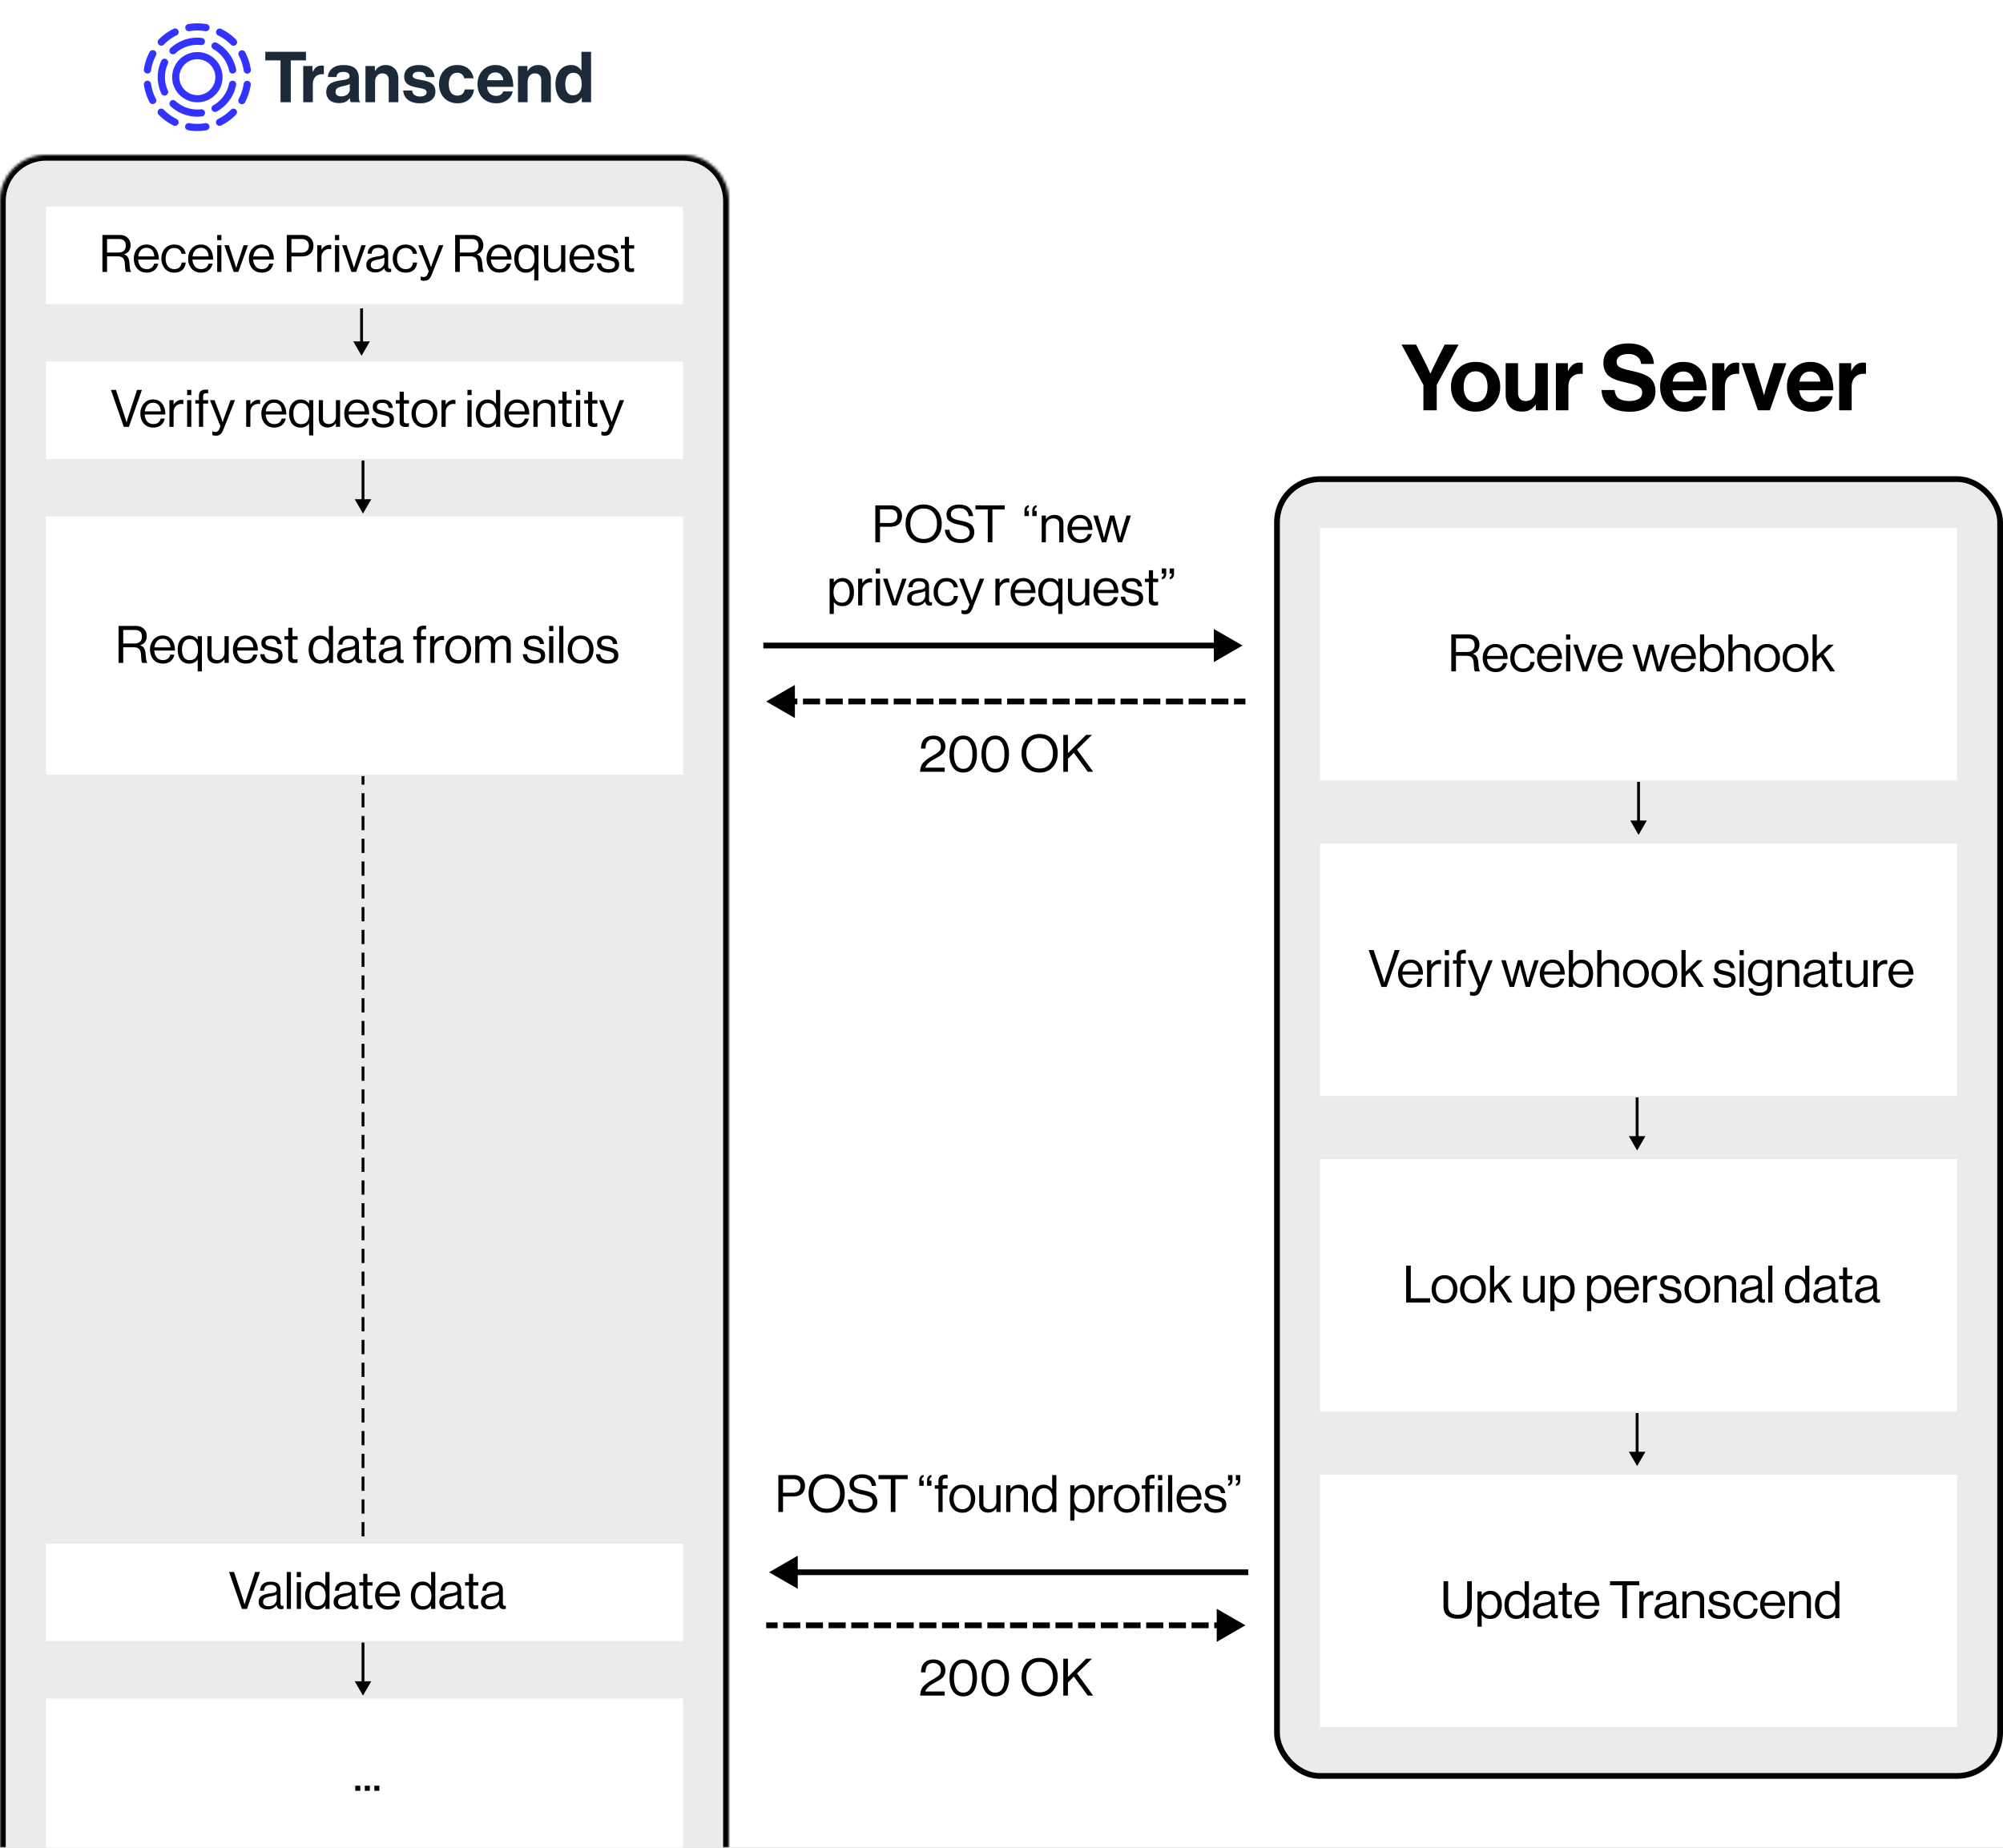
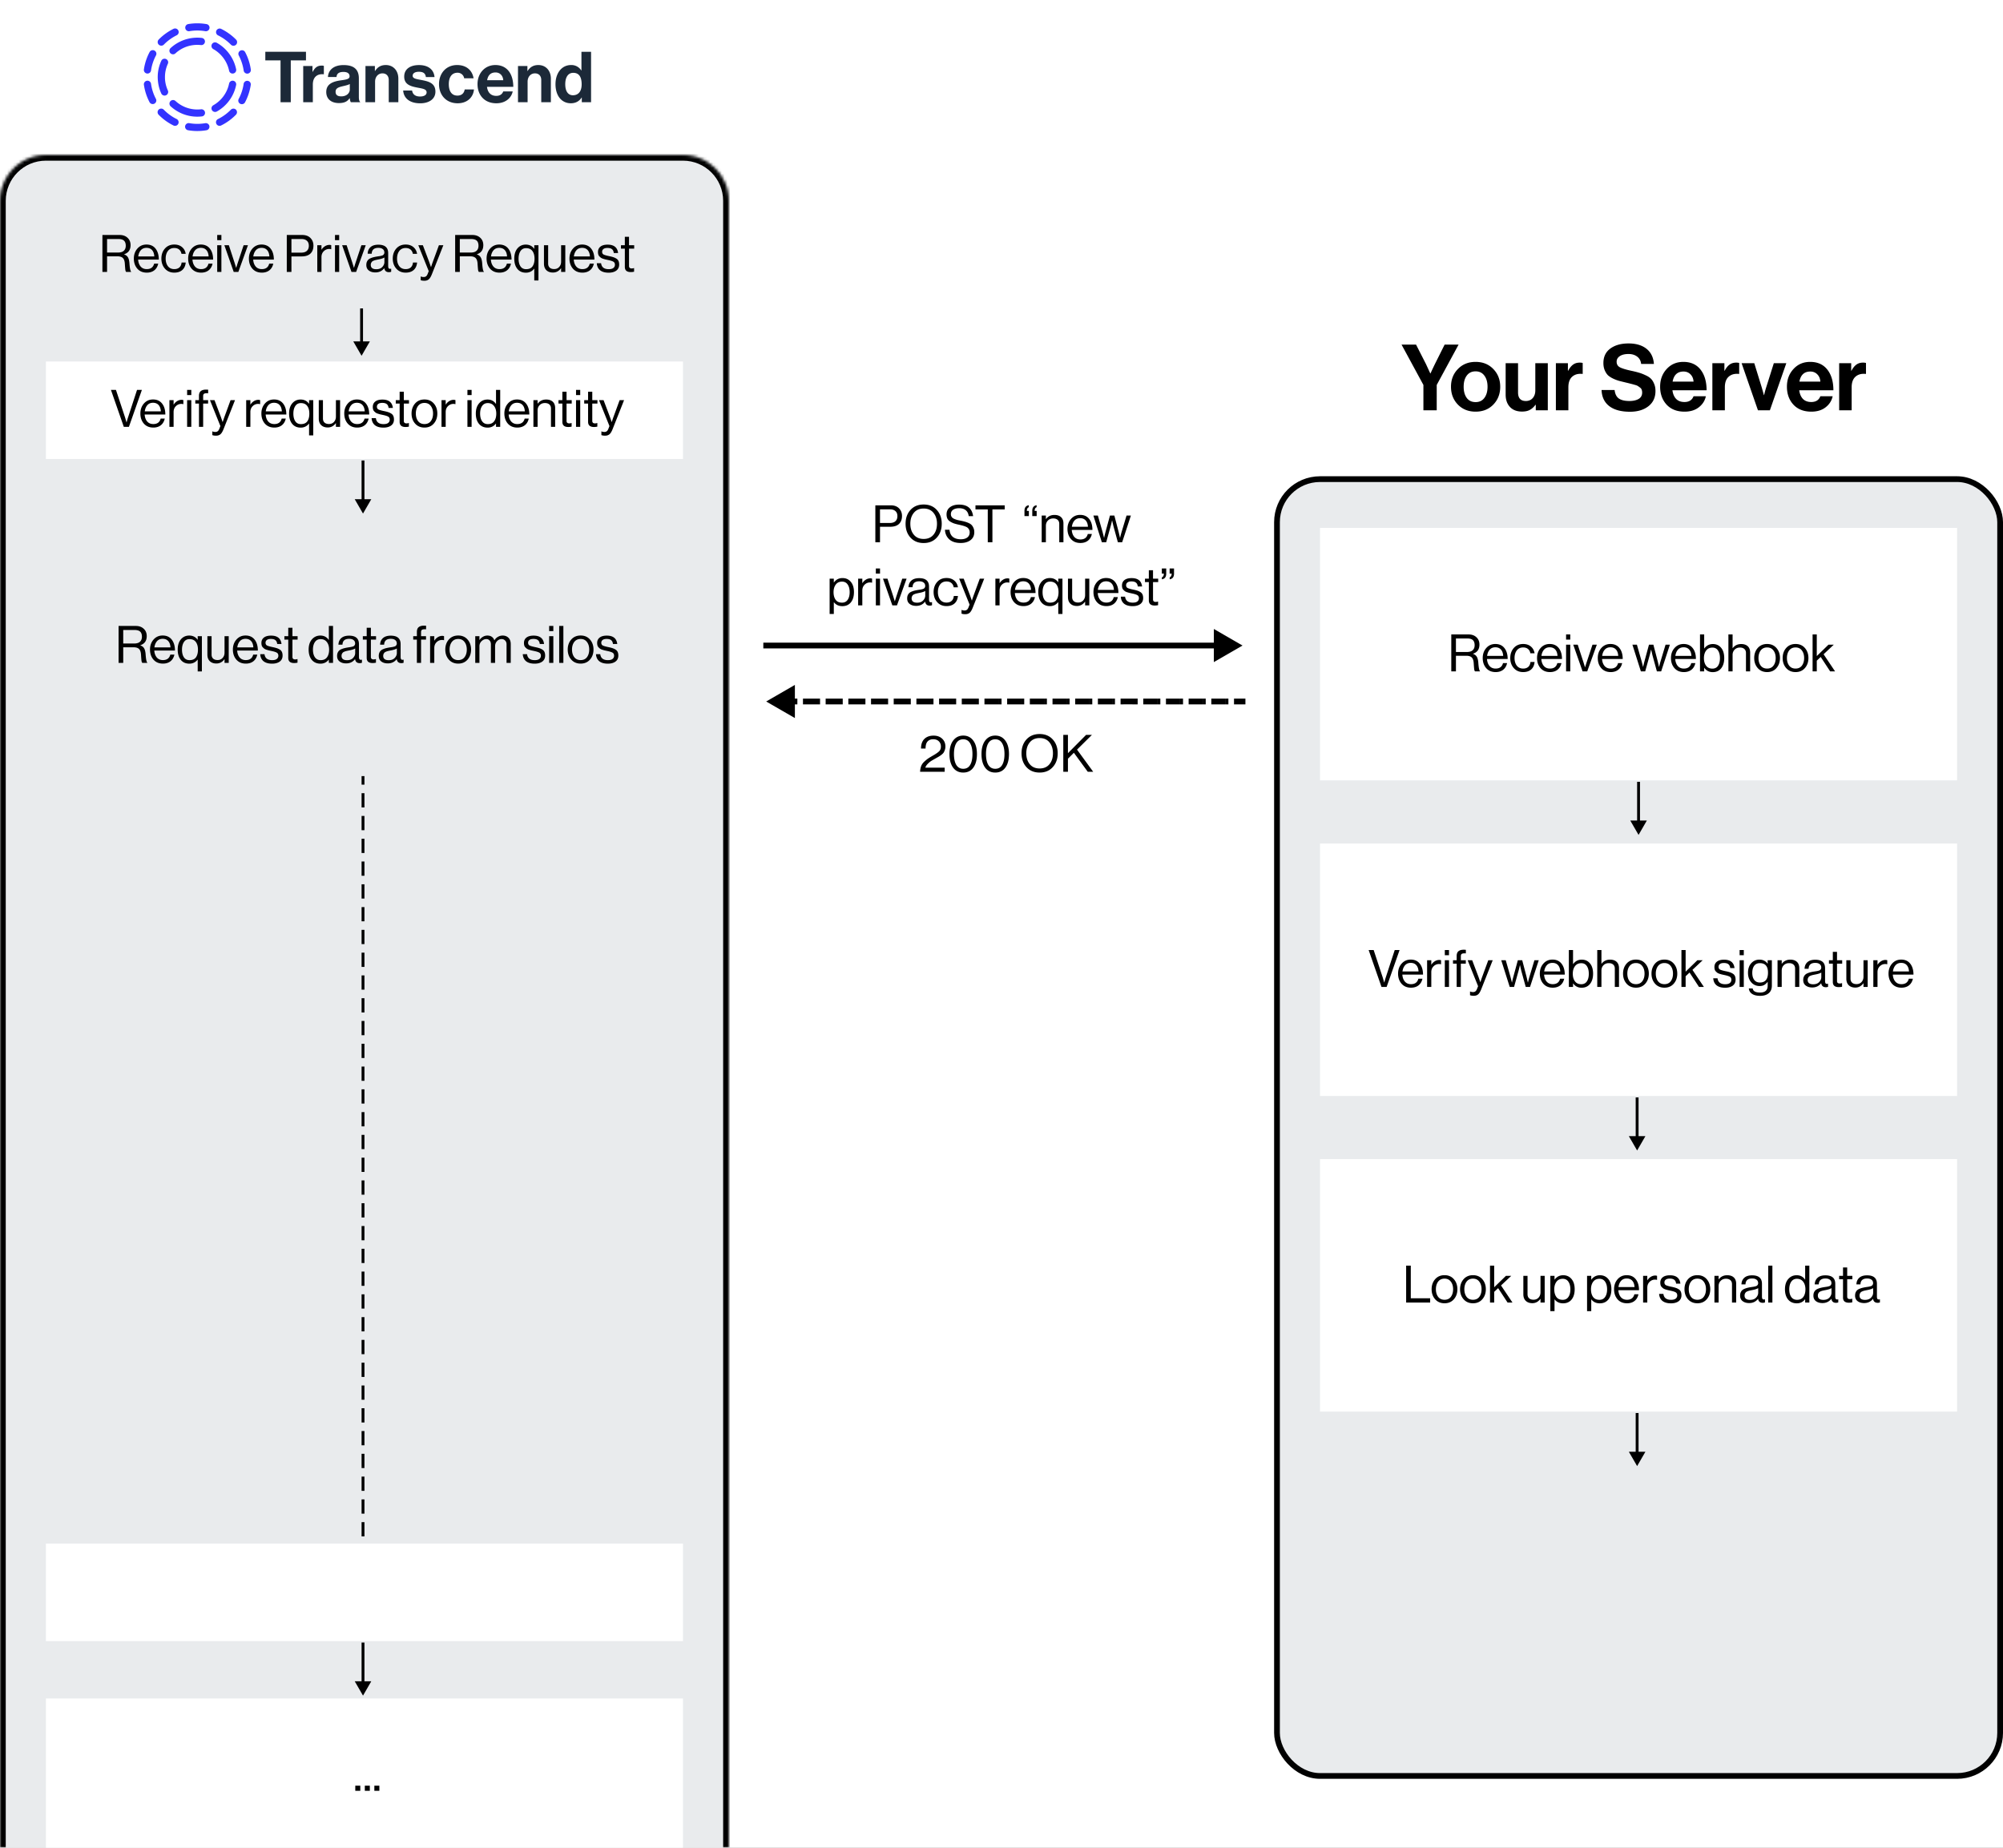
<svg xmlns="http://www.w3.org/2000/svg" width="698" height="644" fill="none">
  <rect width="100%" height="100%" fill="#808080" stroke="none" />
  <g clip-path="url(#a)">
    <path fill="#fff" d="M0 0h698v644H0z" />
    <g clip-path="url(#b)">
      <rect x="445" y="167" width="252" height="452" rx="15" fill="#E9EBED" stroke="#000" stroke-width="2" />
-       <path fill="#fff" d="M460 514h222v88H460z" />
-       <path d="M507.961 564.198c-1.5 0-2.7-.354-3.6-1.062-.888-.708-1.332-1.806-1.332-3.294v-8.712h1.62v8.55c0 2.088 1.122 3.132 3.366 3.132 2.172 0 3.258-1.044 3.258-3.132v-8.55h1.62v8.712c0 1.476-.456 2.574-1.368 3.294-.9.708-2.088 1.062-3.564 1.062Zm6.916 2.79v-12.294h1.458v1.314h.036c.756-1.02 1.752-1.53 2.988-1.53 1.2 0 2.166.438 2.898 1.314.732.864 1.098 2.058 1.098 3.582 0 1.5-.36 2.694-1.08 3.582-.72.876-1.71 1.314-2.97 1.314-1.248 0-2.226-.456-2.934-1.368h-.036v4.086h-1.458Zm4.32-3.942c.864 0 1.524-.336 1.98-1.008.456-.672.684-1.554.684-2.646 0-1.092-.228-1.974-.684-2.646-.456-.684-1.11-1.026-1.962-1.026-.972 0-1.71.348-2.214 1.044-.504.684-.756 1.56-.756 2.628 0 1.092.24 1.974.72 2.646.48.672 1.224 1.008 2.232 1.008Zm9.211 1.224c-1.272 0-2.28-.438-3.024-1.314-.732-.888-1.098-2.082-1.098-3.582 0-1.512.384-2.706 1.152-3.582.768-.876 1.746-1.314 2.934-1.314 1.26 0 2.232.51 2.916 1.53h.036v-4.878h1.458V564h-1.458v-1.134h-.036c-.732.936-1.692 1.404-2.88 1.404Zm.054-1.224c.996 0 1.734-.33 2.214-.99.492-.66.738-1.548.738-2.664 0-1.104-.264-1.992-.792-2.664-.516-.672-1.242-1.008-2.178-1.008-.852 0-1.512.342-1.98 1.026-.456.672-.684 1.554-.684 2.646 0 1.092.228 1.974.684 2.646.468.672 1.134 1.008 1.998 1.008Zm13.604 1.044c-.924 0-1.458-.462-1.602-1.386h-.018c-.768.984-1.8 1.476-3.096 1.476-.924 0-1.68-.222-2.268-.666-.588-.444-.882-1.086-.882-1.926 0-.432.066-.804.198-1.116.144-.324.324-.582.54-.774.216-.204.51-.378.882-.522.384-.156.75-.27 1.098-.342.348-.084.792-.168 1.332-.252.348-.048.594-.084.738-.108.156-.036.354-.084.594-.144.24-.072.408-.15.504-.234a1.36 1.36 0 0 0 .27-.342.982.982 0 0 0 .126-.504c0-.528-.186-.93-.558-1.206-.36-.288-.87-.432-1.53-.432-1.5 0-2.274.684-2.322 2.052h-1.404c.024-.948.348-1.71.972-2.286.636-.576 1.548-.864 2.736-.864 2.292 0 3.438.984 3.438 2.952v4.428c0 .408.066.696.198.864.144.168.408.21.792.126h.054v1.062c-.24.096-.504.144-.792.144Zm-4.392-1.026c.9 0 1.596-.258 2.088-.774.492-.528.738-1.104.738-1.728v-1.584c-.444.276-1.152.504-2.124.684-.36.072-.642.132-.846.18a3.501 3.501 0 0 0-.702.216c-.264.096-.462.204-.594.324-.132.12-.246.282-.342.486-.096.192-.144.42-.144.684 0 1.008.642 1.512 1.926 1.512Zm5.49-7.182v-1.188h1.35v-2.934h1.458v2.934h1.8v1.188h-1.8v6.048c0 .576.312.864.936.864.264 0 .522-.042.774-.126h.054v1.26a5.628 5.628 0 0 1-1.17.126c-1.368 0-2.052-.6-2.052-1.8v-6.372h-1.35Zm10.003 8.37c-1.38 0-2.478-.462-3.294-1.386-.804-.936-1.206-2.106-1.206-3.51 0-1.38.408-2.538 1.224-3.474.828-.948 1.89-1.422 3.186-1.422 1.368 0 2.424.48 3.168 1.44.744.948 1.116 2.214 1.116 3.798h-7.2c.06.984.348 1.788.864 2.412.528.612 1.242.918 2.142.918 1.392 0 2.25-.636 2.574-1.908h1.422c-.216.996-.672 1.77-1.368 2.322-.696.54-1.572.81-2.628.81Zm1.854-7.848c-.468-.528-1.116-.792-1.944-.792-.828 0-1.488.276-1.98.828-.48.552-.78 1.272-.9 2.16h5.598c-.048-.936-.306-1.668-.774-2.196Zm6.037-3.852v-1.422h10.188v1.422h-4.284V564h-1.62v-11.448h-4.284Zm11.685 2.142v1.548h.036c.3-.492.69-.888 1.17-1.188a2.877 2.877 0 0 1 1.602-.468c.216 0 .414.036.594.108v1.404h-.054a2.06 2.06 0 0 0-.648-.09 2.6 2.6 0 0 0-1.908.792c-.528.516-.792 1.194-.792 2.034V564h-1.458v-9.306h1.458Zm11.668 9.396c-.924 0-1.458-.462-1.602-1.386h-.018c-.768.984-1.8 1.476-3.096 1.476-.924 0-1.68-.222-2.268-.666-.588-.444-.882-1.086-.882-1.926 0-.432.066-.804.198-1.116.144-.324.324-.582.54-.774.216-.204.51-.378.882-.522.384-.156.75-.27 1.098-.342.348-.084.792-.168 1.332-.252.348-.048.594-.084.738-.108.156-.036.354-.084.594-.144.24-.072.408-.15.504-.234a1.36 1.36 0 0 0 .27-.342.982.982 0 0 0 .126-.504c0-.528-.186-.93-.558-1.206-.36-.288-.87-.432-1.53-.432-1.5 0-2.274.684-2.322 2.052h-1.404c.024-.948.348-1.71.972-2.286.636-.576 1.548-.864 2.736-.864 2.292 0 3.438.984 3.438 2.952v4.428c0 .408.066.696.198.864.144.168.408.21.792.126h.054v1.062c-.24.096-.504.144-.792.144Zm-4.392-1.026c.9 0 1.596-.258 2.088-.774.492-.528.738-1.104.738-1.728v-1.584c-.444.276-1.152.504-2.124.684-.36.072-.642.132-.846.18a3.501 3.501 0 0 0-.702.216c-.264.096-.462.204-.594.324-.132.12-.246.282-.342.486-.096.192-.144.42-.144.684 0 1.008.642 1.512 1.926 1.512Zm7.718-8.37v1.224h.036c.72-.96 1.704-1.44 2.952-1.44.984 0 1.752.258 2.304.774.552.516.828 1.254.828 2.214V564h-1.458v-6.408c0-.6-.186-1.062-.558-1.386-.372-.336-.888-.504-1.548-.504-.744 0-1.356.24-1.836.72s-.72 1.098-.72 1.854V564h-1.458v-9.306h1.458Zm11.58 9.576c-1.272 0-2.262-.282-2.97-.846-.696-.576-1.08-1.392-1.152-2.448h1.494c.168 1.38 1.056 2.07 2.664 2.07.732 0 1.272-.138 1.62-.414.36-.288.54-.66.54-1.116 0-.492-.174-.846-.522-1.062-.348-.216-.984-.42-1.908-.612-.384-.084-.69-.15-.918-.198-.216-.06-.48-.138-.792-.234a3.297 3.297 0 0 1-.738-.342 5.902 5.902 0 0 1-.522-.468 1.618 1.618 0 0 1-.396-.666 3.35 3.35 0 0 1-.108-.882c0-.792.288-1.416.864-1.872.588-.456 1.416-.684 2.484-.684 2.208 0 3.426.972 3.654 2.916h-1.494c-.072-.612-.282-1.056-.63-1.332-.348-.288-.87-.432-1.566-.432-.636 0-1.11.126-1.422.378-.3.24-.45.558-.45.954 0 .456.18.78.54.972.36.18 1.014.366 1.962.558.576.12 1.026.234 1.35.342.336.096.684.252 1.044.468.36.204.624.48.792.828.168.348.252.78.252 1.296 0 .912-.336 1.614-1.008 2.106-.672.48-1.56.72-2.664.72Zm9.221-.018c-1.356 0-2.448-.468-3.276-1.404-.816-.936-1.224-2.1-1.224-3.492s.408-2.556 1.224-3.492c.828-.936 1.92-1.404 3.276-1.404 1.092 0 1.986.294 2.682.882.696.576 1.128 1.362 1.296 2.358h-1.476c-.108-.636-.378-1.134-.81-1.494-.432-.36-.996-.54-1.692-.54-.96 0-1.704.348-2.232 1.044-.516.696-.774 1.578-.774 2.646 0 1.068.258 1.95.774 2.646.528.684 1.272 1.026 2.232 1.026.744 0 1.338-.198 1.782-.594.444-.408.696-.978.756-1.71h1.44c-.096 1.116-.492 1.986-1.188 2.61-.696.612-1.626.918-2.79.918Zm9.334 0c-1.38 0-2.478-.462-3.294-1.386-.804-.936-1.206-2.106-1.206-3.51 0-1.38.408-2.538 1.224-3.474.828-.948 1.89-1.422 3.186-1.422 1.368 0 2.424.48 3.168 1.44.744.948 1.116 2.214 1.116 3.798h-7.2c.06.984.348 1.788.864 2.412.528.612 1.242.918 2.142.918 1.392 0 2.25-.636 2.574-1.908h1.422c-.216.996-.672 1.77-1.368 2.322-.696.54-1.572.81-2.628.81Zm1.854-7.848c-.468-.528-1.116-.792-1.944-.792-.828 0-1.488.276-1.98.828-.48.552-.78 1.272-.9 2.16h5.598c-.048-.936-.306-1.668-.774-2.196Zm5.224-1.71v1.224h.036c.72-.96 1.704-1.44 2.952-1.44.984 0 1.752.258 2.304.774.552.516.828 1.254.828 2.214V564h-1.458v-6.408c0-.6-.186-1.062-.558-1.386-.372-.336-.888-.504-1.548-.504-.744 0-1.356.24-1.836.72s-.72 1.098-.72 1.854V564h-1.458v-9.306h1.458Zm11.652 9.576c-1.272 0-2.28-.438-3.024-1.314-.732-.888-1.098-2.082-1.098-3.582 0-1.512.384-2.706 1.152-3.582.768-.876 1.746-1.314 2.934-1.314 1.26 0 2.232.51 2.916 1.53h.036v-4.878h1.458V564h-1.458v-1.134h-.036c-.732.936-1.692 1.404-2.88 1.404Zm.054-1.224c.996 0 1.734-.33 2.214-.99.492-.66.738-1.548.738-2.664 0-1.104-.264-1.992-.792-2.664-.516-.672-1.242-1.008-2.178-1.008-.852 0-1.512.342-1.98 1.026-.456.672-.684 1.554-.684 2.646 0 1.092.228 1.974.684 2.646.468.672 1.134 1.008 1.998 1.008ZM434 549h1v-2h-1v2Zm-166-1 10 5.774v-11.548L268 548Zm166-1H277v2h157v-2Zm-166 18.5h-1v2h1v-2Zm166 1-10-5.774v11.548l10-5.774Zm-164.024 1h1v-2h-1v2Zm3.953-2h-1v2h1v-2Zm3.952 2h1v-2h-1v2Zm3.952-2h-1v2h1v-2Zm3.953 2h1v-2h-1v2Zm3.952-2h-1v2h1v-2Zm3.952 2h1v-2h-1v2Zm3.953-2h-1v2h1v-2Zm3.952 2h1v-2h-1v2Zm3.953-2h-1v2h1v-2Zm3.952 2h1v-2h-1v2Zm3.952-2h-1v2h1v-2Zm3.953 2h1v-2h-1v2Zm3.952-2h-1v2h1v-2Zm3.953 2h1v-2h-1v2Zm3.952-2h-1v2h1v-2Zm3.952 2h1v-2h-1v2Zm3.953-2h-1v2h1v-2Zm3.952 2h1v-2h-1v2Zm3.952-2h-1v2h1v-2Zm3.953 2h1v-2h-1v2Zm3.952-2h-1v2h1v-2Zm3.953 2h1v-2h-1v2Zm3.952-2h-1v2h1v-2Zm3.952 2h1v-2h-1v2Zm3.953-2h-1v2h1v-2Zm3.952 2h1v-2h-1v2Zm3.952-2h-1v2h1v-2Zm3.953 2h1v-2h-1v2Zm3.952-2h-1v2h1v-2Zm3.953 2h1v-2h-1v2Zm3.952-2h-1v2h1v-2Zm3.952 2h1v-2h-1v2Zm3.953-2h-1v2h1v-2Zm3.952 2h1v-2h-1v2Zm3.952-2h-1v2h1v-2Zm3.953 2h1v-2h-1v2Zm3.952-2h-1v2h1v-2Zm3.953 2h1v-2h-1v2Zm3.952-2h-1v2h1v-2Zm3.952 2h1v-2h-1v2Zm3.953-2h-1v2h1v-2ZM268 567.5h1.976v-2H268v2Zm5.929 0h3.952v-2h-3.952v2Zm7.904 0h3.953v-2h-3.953v2Zm7.905 0h3.952v-2h-3.952v2Zm7.905 0h3.952v-2h-3.952v2Zm7.905 0h3.952v-2h-3.952v2Zm7.904 0h3.953v-2h-3.953v2Zm7.905 0h3.953v-2h-3.953v2Zm7.905 0h3.952v-2h-3.952v2Zm7.905 0h3.952v-2h-3.952v2Zm7.904 0h3.953v-2h-3.953v2Zm7.905 0h3.953v-2h-3.953v2Zm7.905 0h3.952v-2h-3.952v2Zm7.905 0h3.952v-2h-3.952v2Zm7.904 0h3.953v-2h-3.953v2Zm7.905 0h3.953v-2h-3.953v2Zm7.905 0h3.952v-2H392.5v2Zm7.905 0h3.952v-2h-3.952v2Zm7.904 0h3.953v-2h-3.953v2Zm7.905 0h3.953v-2h-3.953v2Zm7.905 0h3.952v-2h-3.952v2ZM320.648 591c.036-.756.162-1.422.378-1.998.228-.576.606-1.104 1.134-1.584.54-.48.96-.822 1.26-1.026.312-.216.852-.546 1.62-.99.024-.024.042-.036.054-.036a.21.21 0 0 1 .054-.036.21.21 0 0 0 .054-.036l.072-.036c.948-.552 1.62-1.026 2.016-1.422.396-.408.594-.954.594-1.638 0-.756-.246-1.368-.738-1.836-.48-.468-1.128-.702-1.944-.702-.828 0-1.482.258-1.962.774-.468.504-.702 1.326-.702 2.466h-1.584c0-1.452.39-2.568 1.17-3.348.78-.768 1.848-1.152 3.204-1.152 1.236 0 2.232.354 2.988 1.062.756.708 1.134 1.614 1.134 2.718 0 .444-.066.852-.198 1.224s-.27.672-.414.9c-.144.228-.408.492-.792.792a8.951 8.951 0 0 1-.864.594c-.18.108-.54.312-1.08.612-.108.06-.192.108-.252.144a37.12 37.12 0 0 0-1.44.846c-.372.24-.762.576-1.17 1.008-.408.42-.666.84-.774 1.26h6.732V591h-8.55Zm15.024.27c-1.5 0-2.676-.576-3.528-1.728-.84-1.164-1.26-2.736-1.26-4.716 0-1.992.432-3.564 1.296-4.716.876-1.152 2.046-1.728 3.51-1.728s2.622.576 3.474 1.728c.864 1.14 1.296 2.712 1.296 4.716 0 1.992-.42 3.564-1.26 4.716-.828 1.152-2.004 1.728-3.528 1.728Zm-2.412-2.664c.552.9 1.362 1.35 2.43 1.35s1.866-.444 2.394-1.332c.54-.9.81-2.166.81-3.798 0-1.608-.276-2.868-.828-3.78-.54-.912-1.332-1.368-2.376-1.368-1.068 0-1.878.45-2.43 1.35-.54.9-.81 2.166-.81 3.798 0 1.608.27 2.868.81 3.78Zm13.574 2.664c-1.5 0-2.676-.576-3.528-1.728-.84-1.164-1.26-2.736-1.26-4.716 0-1.992.432-3.564 1.296-4.716.876-1.152 2.046-1.728 3.51-1.728s2.622.576 3.474 1.728c.864 1.14 1.296 2.712 1.296 4.716 0 1.992-.42 3.564-1.26 4.716-.828 1.152-2.004 1.728-3.528 1.728Zm-2.412-2.664c.552.9 1.362 1.35 2.43 1.35s1.866-.444 2.394-1.332c.54-.9.81-2.166.81-3.798 0-1.608-.276-2.868-.828-3.78-.54-.912-1.332-1.368-2.376-1.368-1.068 0-1.878.45-2.43 1.35-.54.9-.81 2.166-.81 3.798 0 1.608.27 2.868.81 3.78Zm22.451.774c-1.14 1.26-2.664 1.89-4.572 1.89s-3.438-.63-4.59-1.89c-1.14-1.26-1.71-2.868-1.71-4.824s.57-3.564 1.71-4.824c1.152-1.26 2.682-1.89 4.59-1.89s3.432.63 4.572 1.89c1.152 1.26 1.728 2.868 1.728 4.824s-.576 3.564-1.728 4.824Zm-7.992-1.008c.816.984 1.956 1.476 3.42 1.476s2.604-.492 3.42-1.476c.816-.984 1.224-2.256 1.224-3.816s-.408-2.832-1.224-3.816c-.816-.996-1.956-1.494-3.42-1.494s-2.604.498-3.42 1.494c-.816.984-1.224 2.256-1.224 3.816s.408 2.832 1.224 3.816ZM370.532 591v-12.87h1.62v6.39l6.336-6.39h2.034l-5.202 5.148 5.634 7.722h-1.89l-4.842-6.624-2.07 2.07V591h-1.62Zm-99.292-64v-12.87h5.364c1.344 0 2.364.414 3.06 1.242.576.672.864 1.488.864 2.448 0 1.2-.348 2.13-1.044 2.79-.696.66-1.734.99-3.114.99h-3.51v5.4h-1.62Zm1.62-11.466v4.752h3.384c.888 0 1.554-.21 1.998-.63.456-.42.684-1.008.684-1.764 0-.768-.228-1.35-.684-1.746-.444-.408-1.08-.612-1.908-.612h-3.474Zm19.788 9.846c-1.14 1.26-2.664 1.89-4.572 1.89s-3.438-.63-4.59-1.89c-1.14-1.26-1.71-2.868-1.71-4.824s.57-3.564 1.71-4.824c1.152-1.26 2.682-1.89 4.59-1.89s3.432.63 4.572 1.89c1.152 1.26 1.728 2.868 1.728 4.824s-.576 3.564-1.728 4.824Zm-7.992-1.008c.816.984 1.956 1.476 3.42 1.476s2.604-.492 3.42-1.476c.816-.984 1.224-2.256 1.224-3.816s-.408-2.832-1.224-3.816c-.816-.996-1.956-1.494-3.42-1.494s-2.604.498-3.42 1.494c-.816.984-1.224 2.256-1.224 3.816s.408 2.832 1.224 3.816Zm16.331 2.88c-1.728 0-3.06-.426-3.996-1.278-.924-.852-1.422-1.962-1.494-3.33h1.584c.216 2.208 1.542 3.312 3.978 3.312.924 0 1.662-.204 2.214-.612.564-.42.846-1.02.846-1.8 0-.348-.066-.654-.198-.918a2.088 2.088 0 0 0-.486-.648c-.18-.168-.456-.324-.828-.468a9.55 9.55 0 0 0-1.044-.342 28.846 28.846 0 0 0-1.296-.306 16.306 16.306 0 0 1-1.638-.432 7.14 7.14 0 0 1-1.296-.63 2.605 2.605 0 0 1-.972-1.008c-.204-.42-.306-.924-.306-1.512 0-1.056.396-1.884 1.188-2.484.804-.612 1.866-.918 3.186-.918 2.892 0 4.518 1.338 4.878 4.014h-1.53c-.12-.912-.462-1.596-1.026-2.052-.564-.468-1.326-.702-2.286-.702-.888 0-1.596.18-2.124.54-.516.36-.774.87-.774 1.53 0 .288.054.546.162.774.12.216.27.402.45.558.192.144.438.276.738.396.312.12.618.222.918.306.3.072.666.15 1.098.234.6.12 1.092.234 1.476.342.384.096.81.246 1.278.45.468.204.828.438 1.08.702.264.264.486.612.666 1.044.192.42.288.912.288 1.476 0 1.176-.438 2.1-1.314 2.772-.864.66-2.004.99-3.42.99Zm5.144-11.7v-1.422h10.188v1.422h-4.284V527h-1.62v-11.448h-4.284Zm14.212 2.322v-1.8c0-1.164.504-1.824 1.512-1.98v.684c-.456.18-.684.612-.684 1.296h.702v1.8h-1.53Zm2.718 0v-1.8c0-1.164.504-1.824 1.512-1.98v.684c-.456.18-.684.612-.684 1.296h.702v1.8h-1.53Zm2.688 1.008v-1.188h1.278V516.2c0-.768.21-1.32.63-1.656.42-.348 1.032-.522 1.836-.522.228 0 .474.012.738.036v1.242a6.598 6.598 0 0 0-.468-.018c-.468 0-.798.072-.99.216-.192.144-.288.402-.288.774v1.422h1.728v1.188h-1.728V527h-1.458v-8.118h-1.278Zm12.857 6.966c-.816.936-1.902 1.404-3.258 1.404s-2.448-.468-3.276-1.404c-.816-.936-1.224-2.1-1.224-3.492s.408-2.556 1.224-3.492c.828-.936 1.92-1.404 3.276-1.404 1.356 0 2.442.468 3.258 1.404.816.936 1.224 2.1 1.224 3.492s-.408 2.556-1.224 3.492Zm-5.49-.846c.528.684 1.272 1.026 2.232 1.026.96 0 1.698-.342 2.214-1.026.516-.696.774-1.578.774-2.646 0-1.08-.264-1.962-.792-2.646-.516-.696-1.248-1.044-2.196-1.044-.96 0-1.704.348-2.232 1.044-.516.696-.774 1.578-.774 2.646 0 1.068.258 1.95.774 2.646ZM348.664 527h-1.458v-1.278h-.036c-.732.996-1.668 1.494-2.808 1.494-.96 0-1.722-.27-2.286-.81-.564-.552-.846-1.308-.846-2.268v-6.444h1.458v6.408c0 .6.18 1.068.54 1.404.372.336.888.504 1.548.504.732 0 1.32-.246 1.764-.738.444-.492.666-1.11.666-1.854v-5.724h1.458V527Zm3.43-9.306v1.224h.036c.72-.96 1.704-1.44 2.952-1.44.984 0 1.752.258 2.304.774.552.516.828 1.254.828 2.214V527h-1.458v-6.408c0-.6-.186-1.062-.558-1.386-.372-.336-.888-.504-1.548-.504-.744 0-1.356.24-1.836.72s-.72 1.098-.72 1.854V527h-1.458v-9.306h1.458Zm11.651 9.576c-1.272 0-2.28-.438-3.024-1.314-.732-.888-1.098-2.082-1.098-3.582 0-1.512.384-2.706 1.152-3.582.768-.876 1.746-1.314 2.934-1.314 1.26 0 2.232.51 2.916 1.53h.036v-4.878h1.458V527h-1.458v-1.134h-.036c-.732.936-1.692 1.404-2.88 1.404Zm.054-1.224c.996 0 1.734-.33 2.214-.99.492-.66.738-1.548.738-2.664 0-1.104-.264-1.992-.792-2.664-.516-.672-1.242-1.008-2.178-1.008-.852 0-1.512.342-1.98 1.026-.456.672-.684 1.554-.684 2.646 0 1.092.228 1.974.684 2.646.468.672 1.134 1.008 1.998 1.008Zm9.161 3.942v-12.294h1.458v1.314h.036c.756-1.02 1.752-1.53 2.988-1.53 1.2 0 2.166.438 2.898 1.314.732.864 1.098 2.058 1.098 3.582 0 1.5-.36 2.694-1.08 3.582-.72.876-1.71 1.314-2.97 1.314-1.248 0-2.226-.456-2.934-1.368h-.036v4.086h-1.458Zm4.32-3.942c.864 0 1.524-.336 1.98-1.008.456-.672.684-1.554.684-2.646 0-1.092-.228-1.974-.684-2.646-.456-.684-1.11-1.026-1.962-1.026-.972 0-1.71.348-2.214 1.044-.504.684-.756 1.56-.756 2.628 0 1.092.24 1.974.72 2.646.48.672 1.224 1.008 2.232 1.008Zm7.069-8.352v1.548h.036c.3-.492.69-.888 1.17-1.188a2.877 2.877 0 0 1 1.602-.468c.216 0 .414.036.594.108v1.404h-.054a2.06 2.06 0 0 0-.648-.09 2.6 2.6 0 0 0-1.908.792c-.528.516-.792 1.194-.792 2.034V527h-1.458v-9.306h1.458Zm11.597 8.154c-.816.936-1.902 1.404-3.258 1.404s-2.448-.468-3.276-1.404c-.816-.936-1.224-2.1-1.224-3.492s.408-2.556 1.224-3.492c.828-.936 1.92-1.404 3.276-1.404 1.356 0 2.442.468 3.258 1.404.816.936 1.224 2.1 1.224 3.492s-.408 2.556-1.224 3.492Zm-5.49-.846c.528.684 1.272 1.026 2.232 1.026.96 0 1.698-.342 2.214-1.026.516-.696.774-1.578.774-2.646 0-1.08-.264-1.962-.792-2.646-.516-.696-1.248-1.044-2.196-1.044-.96 0-1.704.348-2.232 1.044-.516.696-.774 1.578-.774 2.646 0 1.068.258 1.95.774 2.646Zm7.398-6.12v-1.188h1.278V516.2c0-.768.21-1.32.63-1.656.42-.348 1.032-.522 1.836-.522.228 0 .474.012.738.036v1.242a6.598 6.598 0 0 0-.468-.018c-.468 0-.798.072-.99.216-.192.144-.288.402-.288.774v1.422h1.728v1.188h-1.728V527h-1.458v-8.118h-1.278ZM403.56 527v-9.306h1.458V527h-1.458Zm0-11.07v-1.8h1.458v1.8h-1.458Zm3.485 11.07v-12.87h1.458V527h-1.458Zm7.475.252c-1.38 0-2.478-.462-3.294-1.386-.804-.936-1.206-2.106-1.206-3.51 0-1.38.408-2.538 1.224-3.474.828-.948 1.89-1.422 3.186-1.422 1.368 0 2.424.48 3.168 1.44.744.948 1.116 2.214 1.116 3.798h-7.2c.06.984.348 1.788.864 2.412.528.612 1.242.918 2.142.918 1.392 0 2.25-.636 2.574-1.908h1.422c-.216.996-.672 1.77-1.368 2.322-.696.54-1.572.81-2.628.81Zm1.854-7.848c-.468-.528-1.116-.792-1.944-.792-.828 0-1.488.276-1.98.828-.48.552-.78 1.272-.9 2.16h5.598c-.048-.936-.306-1.668-.774-2.196Zm7.293 7.866c-1.272 0-2.262-.282-2.97-.846-.696-.576-1.08-1.392-1.152-2.448h1.494c.168 1.38 1.056 2.07 2.664 2.07.732 0 1.272-.138 1.62-.414.36-.288.54-.66.54-1.116 0-.492-.174-.846-.522-1.062-.348-.216-.984-.42-1.908-.612-.384-.084-.69-.15-.918-.198-.216-.06-.48-.138-.792-.234a3.297 3.297 0 0 1-.738-.342 5.902 5.902 0 0 1-.522-.468 1.618 1.618 0 0 1-.396-.666 3.35 3.35 0 0 1-.108-.882c0-.792.288-1.416.864-1.872.588-.456 1.416-.684 2.484-.684 2.208 0 3.426.972 3.654 2.916h-1.494c-.072-.612-.282-1.056-.63-1.332-.348-.288-.87-.432-1.566-.432-.636 0-1.11.126-1.422.378-.3.24-.45.558-.45.954 0 .456.18.78.54.972.36.18 1.014.366 1.962.558.576.12 1.026.234 1.35.342.336.096.684.252 1.044.468.36.204.624.48.792.828.168.348.252.78.252 1.296 0 .912-.336 1.614-1.008 2.106-.672.48-1.56.72-2.664.72Zm8.537-13.14v1.8c0 1.164-.504 1.824-1.512 1.98v-.684c.456-.18.684-.612.684-1.296h-.702v-1.8h1.53Zm-2.718 0v1.8c0 1.164-.504 1.824-1.512 1.98v-.684c.456-.18.684-.612.684-1.296h-.702v-1.8h1.53Z" fill="#000" />
+       <path fill="#fff" d="M460 514v88H460z" />
      <path fill="#fff" d="M460 184h222v88H460z" />
      <path d="M505.741 234v-12.87h6.012c1.128 0 2.04.324 2.736.972.708.648 1.062 1.5 1.062 2.556 0 1.644-.744 2.706-2.232 3.186v.054c.636.228 1.086.588 1.35 1.08.276.48.444 1.212.504 2.196.12 1.644.318 2.562.594 2.754V234h-1.746c-.132-.108-.228-.336-.288-.684-.048-.348-.108-1.08-.18-2.196-.06-.936-.294-1.596-.702-1.98-.396-.384-1.032-.576-1.908-.576h-3.582V234h-1.62Zm1.62-11.466v4.716h3.816c.888 0 1.56-.204 2.016-.612.456-.42.684-1.002.684-1.746 0-.804-.204-1.398-.612-1.782-.408-.384-1.074-.576-1.998-.576h-3.906Zm13.832 11.718c-1.38 0-2.478-.462-3.294-1.386-.804-.936-1.206-2.106-1.206-3.51 0-1.38.408-2.538 1.224-3.474.828-.948 1.89-1.422 3.186-1.422 1.368 0 2.424.48 3.168 1.44.744.948 1.116 2.214 1.116 3.798h-7.2c.06.984.348 1.788.864 2.412.528.612 1.242.918 2.142.918 1.392 0 2.25-.636 2.574-1.908h1.422c-.216.996-.672 1.77-1.368 2.322-.696.54-1.572.81-2.628.81Zm1.854-7.848c-.468-.528-1.116-.792-1.944-.792-.828 0-1.488.276-1.98.828-.48.552-.78 1.272-.9 2.16h5.598c-.048-.936-.306-1.668-.774-2.196Zm7.743 7.848c-1.356 0-2.448-.468-3.276-1.404-.816-.936-1.224-2.1-1.224-3.492s.408-2.556 1.224-3.492c.828-.936 1.92-1.404 3.276-1.404 1.092 0 1.986.294 2.682.882.696.576 1.128 1.362 1.296 2.358h-1.476c-.108-.636-.378-1.134-.81-1.494-.432-.36-.996-.54-1.692-.54-.96 0-1.704.348-2.232 1.044-.516.696-.774 1.578-.774 2.646 0 1.068.258 1.95.774 2.646.528.684 1.272 1.026 2.232 1.026.744 0 1.338-.198 1.782-.594.444-.408.696-.978.756-1.71h1.44c-.096 1.116-.492 1.986-1.188 2.61-.696.612-1.626.918-2.79.918Zm9.334 0c-1.38 0-2.478-.462-3.294-1.386-.804-.936-1.206-2.106-1.206-3.51 0-1.38.408-2.538 1.224-3.474.828-.948 1.89-1.422 3.186-1.422 1.368 0 2.424.48 3.168 1.44.744.948 1.116 2.214 1.116 3.798h-7.2c.06.984.348 1.788.864 2.412.528.612 1.242.918 2.142.918 1.392 0 2.25-.636 2.574-1.908h1.422c-.216.996-.672 1.77-1.368 2.322-.696.54-1.572.81-2.628.81Zm1.854-7.848c-.468-.528-1.116-.792-1.944-.792-.828 0-1.488.276-1.98.828-.48.552-.78 1.272-.9 2.16h5.598c-.048-.936-.306-1.668-.774-2.196Zm3.766 7.596v-9.306h1.458V234h-1.458Zm0-11.07v-1.8h1.458v1.8h-1.458Zm5.749 11.07-3.258-9.306h1.566l1.926 5.904.612 1.962h.036c.228-.768.432-1.422.612-1.962l1.962-5.904h1.512L553.113 234h-1.62Zm9.795.252c-1.38 0-2.478-.462-3.294-1.386-.804-.936-1.206-2.106-1.206-3.51 0-1.38.408-2.538 1.224-3.474.828-.948 1.89-1.422 3.186-1.422 1.368 0 2.424.48 3.168 1.44.744.948 1.116 2.214 1.116 3.798h-7.2c.06.984.348 1.788.864 2.412.528.612 1.242.918 2.142.918 1.392 0 2.25-.636 2.574-1.908h1.422c-.216.996-.672 1.77-1.368 2.322-.696.54-1.572.81-2.628.81Zm1.854-7.848c-.468-.528-1.116-.792-1.944-.792-.828 0-1.488.276-1.98.828-.48.552-.78 1.272-.9 2.16h5.598c-.048-.936-.306-1.668-.774-2.196Zm8.665 7.596-2.952-9.306h1.566l1.638 5.742.504 1.998h.036c.18-.816.336-1.47.468-1.962l1.566-5.778h1.53l1.512 5.778.45 1.962h.036c.192-.816.366-1.482.522-1.998l1.728-5.742h1.512L578.881 234h-1.494l-1.548-5.634-.45-1.944h-.036c-.168.78-.324 1.428-.468 1.944L573.319 234h-1.512Zm14.987.252c-1.38 0-2.478-.462-3.294-1.386-.804-.936-1.206-2.106-1.206-3.51 0-1.38.408-2.538 1.224-3.474.828-.948 1.89-1.422 3.186-1.422 1.368 0 2.424.48 3.168 1.44.744.948 1.116 2.214 1.116 3.798h-7.2c.06.984.348 1.788.864 2.412.528.612 1.242.918 2.142.918 1.392 0 2.25-.636 2.574-1.908h1.422c-.216.996-.672 1.77-1.368 2.322-.696.54-1.572.81-2.628.81Zm1.854-7.848c-.468-.528-1.116-.792-1.944-.792-.828 0-1.488.276-1.98.828-.48.552-.78 1.272-.9 2.16h5.598c-.048-.936-.306-1.668-.774-2.196Zm8.194 7.866c-1.236 0-2.214-.498-2.934-1.494h-.036V234h-1.458v-12.87h1.458v4.896h.036c.756-1.032 1.752-1.548 2.988-1.548 1.2 0 2.16.438 2.88 1.314.72.864 1.08 2.058 1.08 3.582 0 1.5-.36 2.694-1.08 3.582-.708.876-1.686 1.314-2.934 1.314Zm-.108-1.224c.864 0 1.518-.33 1.962-.99.444-.672.666-1.56.666-2.664 0-1.092-.222-1.974-.666-2.646-.444-.684-1.092-1.026-1.944-1.026-.972 0-1.71.348-2.214 1.044-.504.684-.756 1.56-.756 2.628 0 1.092.252 1.974.756 2.646.504.672 1.236 1.008 2.196 1.008Zm7.034-11.916v4.788h.036c.72-.96 1.704-1.44 2.952-1.44.984 0 1.752.258 2.304.774.552.516.828 1.254.828 2.214V234h-1.458v-6.408c0-.6-.186-1.062-.558-1.386-.372-.336-.888-.504-1.548-.504-.744 0-1.356.24-1.836.72s-.72 1.098-.72 1.854V234h-1.458v-12.87h1.458Zm15.288 11.718c-.816.936-1.902 1.404-3.258 1.404s-2.448-.468-3.276-1.404c-.816-.936-1.224-2.1-1.224-3.492s.408-2.556 1.224-3.492c.828-.936 1.92-1.404 3.276-1.404 1.356 0 2.442.468 3.258 1.404.816.936 1.224 2.1 1.224 3.492s-.408 2.556-1.224 3.492Zm-5.49-.846c.528.684 1.272 1.026 2.232 1.026.96 0 1.698-.342 2.214-1.026.516-.696.774-1.578.774-2.646 0-1.08-.264-1.962-.792-2.646-.516-.696-1.248-1.044-2.196-1.044-.96 0-1.704.348-2.232 1.044-.516.696-.774 1.578-.774 2.646 0 1.068.258 1.95.774 2.646Zm15.404.846c-.816.936-1.902 1.404-3.258 1.404s-2.448-.468-3.276-1.404c-.816-.936-1.224-2.1-1.224-3.492s.408-2.556 1.224-3.492c.828-.936 1.92-1.404 3.276-1.404 1.356 0 2.442.468 3.258 1.404.816.936 1.224 2.1 1.224 3.492s-.408 2.556-1.224 3.492Zm-5.49-.846c.528.684 1.272 1.026 2.232 1.026.96 0 1.698-.342 2.214-1.026.516-.696.774-1.578.774-2.646 0-1.08-.264-1.962-.792-2.646-.516-.696-1.248-1.044-2.196-1.044-.96 0-1.704.348-2.232 1.044-.516.696-.774 1.578-.774 2.646 0 1.068.258 1.95.774 2.646ZM637.768 234l-3.294-5.022-1.368 1.296V234h-1.458v-12.87h1.458v7.542l4.086-3.978h1.854l-3.564 3.348 3.996 5.958h-1.71ZM267 224h-1v2h1v-2Zm166 1-10-5.774v11.548L433 225Zm-166 1h157v-2H267v2Zm166 17.5h1v2h-1v-2Zm-166 1 10-5.774v11.548l-10-5.774Zm164.024 1h-1v-2h1v2Zm-3.953-2h1v2h-1v-2Zm-3.952 2h-1v-2h1v2Zm-3.952-2h1v2h-1v-2Zm-3.953 2h-1v-2h1v2Zm-3.952-2h1v2h-1v-2Zm-3.952 2h-1v-2h1v2Zm-3.953-2h1v2h-1v-2Zm-3.952 2h-1v-2h1v2Zm-3.953-2h1v2h-1v-2Zm-3.952 2h-1v-2h1v2Zm-3.952-2h1v2h-1v-2Zm-3.953 2h-1v-2h1v2Zm-3.952-2h1v2h-1v-2Zm-3.953 2h-1v-2h1v2Zm-3.952-2h1v2h-1v-2Zm-3.952 2h-1v-2h1v2Zm-3.953-2h1v2h-1v-2Zm-3.952 2h-1v-2h1v2Zm-3.952-2h1v2h-1v-2Zm-3.953 2h-1v-2h1v2Zm-3.952-2h1v2h-1v-2Zm-3.953 2h-1v-2h1v2Zm-3.952-2h1v2h-1v-2Zm-3.952 2h-1v-2h1v2Zm-3.953-2h1v2h-1v-2Zm-3.952 2h-1v-2h1v2Zm-3.952-2h1v2h-1v-2Zm-3.953 2h-1v-2h1v2Zm-3.952-2h1v2h-1v-2Zm-3.953 2h-1v-2h1v2Zm-3.952-2h1v2h-1v-2Zm-3.952 2h-1v-2h1v2Zm-3.953-2h1v2h-1v-2Zm-3.952 2h-1v-2h1v2Zm-3.952-2h1v2h-1v-2Zm-3.953 2h-1v-2h1v2Zm-3.952-2h1v2h-1v-2Zm-3.953 2h-1v-2h1v2Zm-3.952-2h1v2h-1v-2Zm-3.952 2h-1v-2h1v2Zm-3.953-2h1v2h-1v-2Zm164.024 2h-1.976v-2H433v2Zm-5.929 0h-3.952v-2h3.952v2Zm-7.904 0h-3.953v-2h3.953v2Zm-7.905 0h-3.952v-2h3.952v2Zm-7.905 0h-3.952v-2h3.952v2Zm-7.905 0H391.5v-2h3.952v2Zm-7.904 0h-3.953v-2h3.953v2Zm-7.905 0h-3.953v-2h3.953v2Zm-7.905 0h-3.952v-2h3.952v2Zm-7.905 0h-3.952v-2h3.952v2Zm-7.904 0h-3.953v-2h3.953v2Zm-7.905 0h-3.953v-2h3.953v2Zm-7.905 0h-3.952v-2h3.952v2Zm-7.905 0h-3.952v-2h3.952v2Zm-7.904 0h-3.953v-2h3.953v2Zm-7.905 0h-3.953v-2h3.953v2Zm-7.905 0h-3.952v-2h3.952v2Zm-7.905 0h-3.952v-2h3.952v2Zm-7.904 0h-3.953v-2h3.953v2Zm-7.905 0h-3.953v-2h3.953v2Zm-7.905 0h-3.952v-2h3.952v2Zm43.767 23.5c.036-.756.162-1.422.378-1.998.228-.576.606-1.104 1.134-1.584.54-.48.96-.822 1.26-1.026.312-.216.852-.546 1.62-.99.024-.024.042-.036.054-.036a.21.21 0 0 1 .054-.036.21.21 0 0 0 .054-.036l.072-.036c.948-.552 1.62-1.026 2.016-1.422.396-.408.594-.954.594-1.638 0-.756-.246-1.368-.738-1.836-.48-.468-1.128-.702-1.944-.702-.828 0-1.482.258-1.962.774-.468.504-.702 1.326-.702 2.466h-1.584c0-1.452.39-2.568 1.17-3.348.78-.768 1.848-1.152 3.204-1.152 1.236 0 2.232.354 2.988 1.062.756.708 1.134 1.614 1.134 2.718 0 .444-.066.852-.198 1.224s-.27.672-.414.9c-.144.228-.408.492-.792.792a8.951 8.951 0 0 1-.864.594c-.18.108-.54.312-1.08.612-.108.06-.192.108-.252.144a37.12 37.12 0 0 0-1.44.846c-.372.24-.762.576-1.17 1.008-.408.42-.666.84-.774 1.26h6.732V269h-8.55Zm15.024.27c-1.5 0-2.676-.576-3.528-1.728-.84-1.164-1.26-2.736-1.26-4.716 0-1.992.432-3.564 1.296-4.716.876-1.152 2.046-1.728 3.51-1.728s2.622.576 3.474 1.728c.864 1.14 1.296 2.712 1.296 4.716 0 1.992-.42 3.564-1.26 4.716-.828 1.152-2.004 1.728-3.528 1.728Zm-2.412-2.664c.552.9 1.362 1.35 2.43 1.35s1.866-.444 2.394-1.332c.54-.9.81-2.166.81-3.798 0-1.608-.276-2.868-.828-3.78-.54-.912-1.332-1.368-2.376-1.368-1.068 0-1.878.45-2.43 1.35-.54.9-.81 2.166-.81 3.798 0 1.608.27 2.868.81 3.78Zm13.574 2.664c-1.5 0-2.676-.576-3.528-1.728-.84-1.164-1.26-2.736-1.26-4.716 0-1.992.432-3.564 1.296-4.716.876-1.152 2.046-1.728 3.51-1.728s2.622.576 3.474 1.728c.864 1.14 1.296 2.712 1.296 4.716 0 1.992-.42 3.564-1.26 4.716-.828 1.152-2.004 1.728-3.528 1.728Zm-2.412-2.664c.552.9 1.362 1.35 2.43 1.35s1.866-.444 2.394-1.332c.54-.9.81-2.166.81-3.798 0-1.608-.276-2.868-.828-3.78-.54-.912-1.332-1.368-2.376-1.368-1.068 0-1.878.45-2.43 1.35-.54.9-.81 2.166-.81 3.798 0 1.608.27 2.868.81 3.78Zm22.451.774c-1.14 1.26-2.664 1.89-4.572 1.89s-3.438-.63-4.59-1.89c-1.14-1.26-1.71-2.868-1.71-4.824s.57-3.564 1.71-4.824c1.152-1.26 2.682-1.89 4.59-1.89s3.432.63 4.572 1.89c1.152 1.26 1.728 2.868 1.728 4.824s-.576 3.564-1.728 4.824Zm-7.992-1.008c.816.984 1.956 1.476 3.42 1.476s2.604-.492 3.42-1.476c.816-.984 1.224-2.256 1.224-3.816s-.408-2.832-1.224-3.816c-.816-.996-1.956-1.494-3.42-1.494s-2.604.498-3.42 1.494c-.816.984-1.224 2.256-1.224 3.816s.408 2.832 1.224 3.816ZM370.532 269v-12.87h1.62v6.39l6.336-6.39h2.034l-5.202 5.148 5.634 7.722h-1.89l-4.842-6.624-2.07 2.07V269h-1.62Zm-65.493-80v-12.87h5.364c1.344 0 2.364.414 3.06 1.242.576.672.864 1.488.864 2.448 0 1.2-.348 2.13-1.044 2.79-.696.66-1.734.99-3.114.99h-3.51v5.4h-1.62Zm1.62-11.466v4.752h3.384c.888 0 1.554-.21 1.998-.63.456-.42.684-1.008.684-1.764 0-.768-.228-1.35-.684-1.746-.444-.408-1.08-.612-1.908-.612h-3.474Zm19.787 9.846c-1.14 1.26-2.664 1.89-4.572 1.89s-3.438-.63-4.59-1.89c-1.14-1.26-1.71-2.868-1.71-4.824s.57-3.564 1.71-4.824c1.152-1.26 2.682-1.89 4.59-1.89s3.432.63 4.572 1.89c1.152 1.26 1.728 2.868 1.728 4.824s-.576 3.564-1.728 4.824Zm-7.992-1.008c.816.984 1.956 1.476 3.42 1.476s2.604-.492 3.42-1.476c.816-.984 1.224-2.256 1.224-3.816s-.408-2.832-1.224-3.816c-.816-.996-1.956-1.494-3.42-1.494s-2.604.498-3.42 1.494c-.816.984-1.224 2.256-1.224 3.816s.408 2.832 1.224 3.816Zm16.331 2.88c-1.728 0-3.06-.426-3.996-1.278-.924-.852-1.422-1.962-1.494-3.33h1.584c.216 2.208 1.542 3.312 3.978 3.312.924 0 1.662-.204 2.214-.612.564-.42.846-1.02.846-1.8 0-.348-.066-.654-.198-.918a2.088 2.088 0 0 0-.486-.648c-.18-.168-.456-.324-.828-.468a9.55 9.55 0 0 0-1.044-.342 28.846 28.846 0 0 0-1.296-.306 16.306 16.306 0 0 1-1.638-.432 7.14 7.14 0 0 1-1.296-.63 2.605 2.605 0 0 1-.972-1.008c-.204-.42-.306-.924-.306-1.512 0-1.056.396-1.884 1.188-2.484.804-.612 1.866-.918 3.186-.918 2.892 0 4.518 1.338 4.878 4.014h-1.53c-.12-.912-.462-1.596-1.026-2.052-.564-.468-1.326-.702-2.286-.702-.888 0-1.596.18-2.124.54-.516.36-.774.87-.774 1.53 0 .288.054.546.162.774.12.216.27.402.45.558.192.144.438.276.738.396.312.12.618.222.918.306.3.072.666.15 1.098.234.6.12 1.092.234 1.476.342.384.096.81.246 1.278.45.468.204.828.438 1.08.702.264.264.486.612.666 1.044.192.42.288.912.288 1.476 0 1.176-.438 2.1-1.314 2.772-.864.66-2.004.99-3.42.99Zm5.145-11.7v-1.422h10.188v1.422h-4.284V189h-1.62v-11.448h-4.284Zm17.077 2.322v-1.8c0-1.164.504-1.824 1.512-1.98v.684c-.456.18-.684.612-.684 1.296h.702v1.8h-1.53Zm2.718 0v-1.8c0-1.164.504-1.824 1.512-1.98v.684c-.456.18-.684.612-.684 1.296h.702v1.8h-1.53Zm4.74-.18v1.224h.036c.72-.96 1.704-1.44 2.952-1.44.984 0 1.752.258 2.304.774.552.516.828 1.254.828 2.214V189h-1.458v-6.408c0-.6-.186-1.062-.558-1.386-.372-.336-.888-.504-1.548-.504-.744 0-1.356.24-1.836.72s-.72 1.098-.72 1.854V189h-1.458v-9.306h1.458Zm12.029 9.558c-1.38 0-2.478-.462-3.294-1.386-.804-.936-1.206-2.106-1.206-3.51 0-1.38.408-2.538 1.224-3.474.828-.948 1.89-1.422 3.186-1.422 1.368 0 2.424.48 3.168 1.44.744.948 1.116 2.214 1.116 3.798h-7.2c.06.984.348 1.788.864 2.412.528.612 1.242.918 2.142.918 1.392 0 2.25-.636 2.574-1.908h1.422c-.216.996-.672 1.77-1.368 2.322-.696.54-1.572.81-2.628.81Zm1.854-7.848c-.468-.528-1.116-.792-1.944-.792-.828 0-1.488.276-1.98.828-.48.552-.78 1.272-.9 2.16h5.598c-.048-.936-.306-1.668-.774-2.196Zm5.624 7.596-2.952-9.306h1.566l1.638 5.742.504 1.998h.036c.18-.816.336-1.47.468-1.962l1.566-5.778h1.53l1.512 5.778.45 1.962h.036c.192-.816.366-1.482.522-1.998l1.728-5.742h1.512L391.046 189h-1.494l-1.548-5.634-.45-1.944h-.036c-.168.78-.324 1.428-.468 1.944L385.484 189h-1.512Zm-94.864 24.988v-12.294h1.458v1.314h.036c.756-1.02 1.752-1.53 2.988-1.53 1.2 0 2.166.438 2.898 1.314.732.864 1.098 2.058 1.098 3.582 0 1.5-.36 2.694-1.08 3.582-.72.876-1.71 1.314-2.97 1.314-1.248 0-2.226-.456-2.934-1.368h-.036v4.086h-1.458Zm4.32-3.942c.864 0 1.524-.336 1.98-1.008.456-.672.684-1.554.684-2.646 0-1.092-.228-1.974-.684-2.646-.456-.684-1.11-1.026-1.962-1.026-.972 0-1.71.348-2.214 1.044-.504.684-.756 1.56-.756 2.628 0 1.092.24 1.974.72 2.646.48.672 1.224 1.008 2.232 1.008Zm7.07-8.352v1.548h.036c.3-.492.69-.888 1.17-1.188a2.877 2.877 0 0 1 1.602-.468c.216 0 .414.036.594.108v1.404h-.054a2.06 2.06 0 0 0-.648-.09 2.6 2.6 0 0 0-1.908.792c-.528.516-.792 1.194-.792 2.034V211h-1.458v-9.306h1.458ZM305.21 211v-9.306h1.458V211h-1.458Zm0-11.07v-1.8h1.458v1.8h-1.458Zm5.749 11.07-3.258-9.306h1.566l1.926 5.904.612 1.962h.036c.228-.768.432-1.422.612-1.962l1.962-5.904h1.512L312.579 211h-1.62Zm13.037.09c-.924 0-1.458-.462-1.602-1.386h-.018c-.768.984-1.8 1.476-3.096 1.476-.924 0-1.68-.222-2.268-.666-.588-.444-.882-1.086-.882-1.926 0-.432.066-.804.198-1.116.144-.324.324-.582.54-.774.216-.204.51-.378.882-.522.384-.156.75-.27 1.098-.342.348-.084.792-.168 1.332-.252.348-.048.594-.084.738-.108.156-.036.354-.084.594-.144.24-.072.408-.15.504-.234a1.36 1.36 0 0 0 .27-.342.982.982 0 0 0 .126-.504c0-.528-.186-.93-.558-1.206-.36-.288-.87-.432-1.53-.432-1.5 0-2.274.684-2.322 2.052h-1.404c.024-.948.348-1.71.972-2.286.636-.576 1.548-.864 2.736-.864 2.292 0 3.438.984 3.438 2.952v4.428c0 .408.066.696.198.864.144.168.408.21.792.126h.054v1.062c-.24.096-.504.144-.792.144Zm-4.392-1.026c.9 0 1.596-.258 2.088-.774.492-.528.738-1.104.738-1.728v-1.584c-.444.276-1.152.504-2.124.684-.36.072-.642.132-.846.18a3.501 3.501 0 0 0-.702.216c-.264.096-.462.204-.594.324-.132.12-.246.282-.342.486-.096.192-.144.42-.144.684 0 1.008.642 1.512 1.926 1.512Zm10.238 1.188c-1.356 0-2.448-.468-3.276-1.404-.816-.936-1.224-2.1-1.224-3.492s.408-2.556 1.224-3.492c.828-.936 1.92-1.404 3.276-1.404 1.092 0 1.986.294 2.682.882.696.576 1.128 1.362 1.296 2.358h-1.476c-.108-.636-.378-1.134-.81-1.494-.432-.36-.996-.54-1.692-.54-.96 0-1.704.348-2.232 1.044-.516.696-.774 1.578-.774 2.646 0 1.068.258 1.95.774 2.646.528.684 1.272 1.026 2.232 1.026.744 0 1.338-.198 1.782-.594.444-.408.696-.978.756-1.71h1.44c-.096 1.116-.492 1.986-1.188 2.61-.696.612-1.626.918-2.79.918Zm6.544 2.826c-.552 0-.99-.066-1.314-.198v-1.296h.072c.24.132.57.198.99.198.324 0 .594-.084.81-.252.216-.156.408-.45.576-.882l.36-.918-3.636-9.036h1.584l2.196 5.796.63 1.818h.036a35.2 35.2 0 0 1 .612-1.818l2.124-5.796h1.548l-3.978 10.062c-.36.912-.732 1.524-1.116 1.836-.384.324-.882.486-1.494.486Zm11.942-12.384v1.548h.036c.3-.492.69-.888 1.17-1.188a2.877 2.877 0 0 1 1.602-.468c.216 0 .414.036.594.108v1.404h-.054a2.06 2.06 0 0 0-.648-.09 2.6 2.6 0 0 0-1.908.792c-.528.516-.792 1.194-.792 2.034V211h-1.458v-9.306h1.458Zm8.338 9.558c-1.38 0-2.478-.462-3.294-1.386-.804-.936-1.206-2.106-1.206-3.51 0-1.38.408-2.538 1.224-3.474.828-.948 1.89-1.422 3.186-1.422 1.368 0 2.424.48 3.168 1.44.744.948 1.116 2.214 1.116 3.798h-7.2c.06.984.348 1.788.864 2.412.528.612 1.242.918 2.142.918 1.392 0 2.25-.636 2.574-1.908h1.422c-.216.996-.672 1.77-1.368 2.322-.696.54-1.572.81-2.628.81Zm1.854-7.848c-.468-.528-1.116-.792-1.944-.792-.828 0-1.488.276-1.98.828-.48.552-.78 1.272-.9 2.16h5.598c-.048-.936-.306-1.668-.774-2.196Zm10.264 10.584v-4.122h-.036c-.732.936-1.692 1.404-2.88 1.404-1.26 0-2.25-.438-2.97-1.314-.72-.888-1.08-2.082-1.08-3.582 0-1.512.372-2.706 1.116-3.582.756-.876 1.716-1.314 2.88-1.314 1.272 0 2.25.486 2.934 1.458h.036v-1.242h1.458v12.294h-1.458Zm-2.844-3.942c1.02 0 1.764-.324 2.232-.972.468-.66.702-1.554.702-2.682s-.246-2.022-.738-2.682c-.492-.66-1.23-.99-2.214-.99-.852 0-1.5.342-1.944 1.026-.444.672-.666 1.554-.666 2.646 0 1.104.222 1.992.666 2.664.444.66 1.098.99 1.962.99Zm13.658.954h-1.458v-1.278h-.036c-.732.996-1.668 1.494-2.808 1.494-.96 0-1.722-.27-2.286-.81-.564-.552-.846-1.308-.846-2.268v-6.444h1.458v6.408c0 .6.18 1.068.54 1.404.372.336.888.504 1.548.504.732 0 1.32-.246 1.764-.738.444-.492.666-1.11.666-1.854v-5.724h1.458V211Zm5.949.252c-1.38 0-2.478-.462-3.294-1.386-.804-.936-1.206-2.106-1.206-3.51 0-1.38.408-2.538 1.224-3.474.828-.948 1.89-1.422 3.186-1.422 1.368 0 2.424.48 3.168 1.44.744.948 1.116 2.214 1.116 3.798h-7.2c.06.984.348 1.788.864 2.412.528.612 1.242.918 2.142.918 1.392 0 2.25-.636 2.574-1.908h1.422c-.216.996-.672 1.77-1.368 2.322-.696.54-1.572.81-2.628.81Zm1.854-7.848c-.468-.528-1.116-.792-1.944-.792-.828 0-1.488.276-1.98.828-.48.552-.78 1.272-.9 2.16h5.598c-.048-.936-.306-1.668-.774-2.196Zm7.294 7.866c-1.272 0-2.262-.282-2.97-.846-.696-.576-1.08-1.392-1.152-2.448h1.494c.168 1.38 1.056 2.07 2.664 2.07.732 0 1.272-.138 1.62-.414.36-.288.54-.66.54-1.116 0-.492-.174-.846-.522-1.062-.348-.216-.984-.42-1.908-.612-.384-.084-.69-.15-.918-.198-.216-.06-.48-.138-.792-.234a3.297 3.297 0 0 1-.738-.342 5.902 5.902 0 0 1-.522-.468 1.618 1.618 0 0 1-.396-.666 3.35 3.35 0 0 1-.108-.882c0-.792.288-1.416.864-1.872.588-.456 1.416-.684 2.484-.684 2.208 0 3.426.972 3.654 2.916h-1.494c-.072-.612-.282-1.056-.63-1.332-.348-.288-.87-.432-1.566-.432-.636 0-1.11.126-1.422.378-.3.24-.45.558-.45.954 0 .456.18.78.54.972.36.18 1.014.366 1.962.558.576.12 1.026.234 1.35.342.336.096.684.252 1.044.468.36.204.624.48.792.828.168.348.252.78.252 1.296 0 .912-.336 1.614-1.008 2.106-.672.48-1.56.72-2.664.72Zm4.298-8.388v-1.188h1.35v-2.934h1.458v2.934h1.8v1.188h-1.8v6.048c0 .576.312.864.936.864.264 0 .522-.042.774-.126h.054v1.26a5.628 5.628 0 0 1-1.17.126c-1.368 0-2.052-.6-2.052-1.8v-6.372h-1.35Zm10.127-4.752v1.8c0 1.164-.504 1.824-1.512 1.98v-.684c.456-.18.684-.612.684-1.296h-.702v-1.8h1.53Zm-2.718 0v1.8c0 1.164-.504 1.824-1.512 1.98v-.684c.456-.18.684-.612.684-1.296h-.702v-1.8h1.53Z" fill="#000" />
      <path fill="#fff" d="M460 294h222v88H460z" />
      <path d="m481.424 344-4.482-12.87h1.746l3.168 9.576.504 1.728h.036c.204-.768.372-1.344.504-1.728l3.132-9.576h1.692L483.206 344h-1.782Zm10.273.252c-1.38 0-2.478-.462-3.294-1.386-.804-.936-1.206-2.106-1.206-3.51 0-1.38.408-2.538 1.224-3.474.828-.948 1.89-1.422 3.186-1.422 1.368 0 2.424.48 3.168 1.44.744.948 1.116 2.214 1.116 3.798h-7.2c.06.984.348 1.788.864 2.412.528.612 1.242.918 2.142.918 1.392 0 2.25-.636 2.574-1.908h1.422c-.216.996-.672 1.77-1.368 2.322-.696.54-1.572.81-2.628.81Zm1.854-7.848c-.468-.528-1.116-.792-1.944-.792-.828 0-1.488.276-1.98.828-.48.552-.78 1.272-.9 2.16h5.598c-.048-.936-.306-1.668-.774-2.196Zm5.223-1.71v1.548h.036c.3-.492.69-.888 1.17-1.188a2.877 2.877 0 0 1 1.602-.468c.216 0 .414.036.594.108v1.404h-.054a2.06 2.06 0 0 0-.648-.09 2.6 2.6 0 0 0-1.908.792c-.528.516-.792 1.194-.792 2.034V344h-1.458v-9.306h1.458Zm4.712 9.306v-9.306h1.458V344h-1.458Zm0-11.07v-1.8h1.458v1.8h-1.458Zm2.851 2.952v-1.188h1.278V333.2c0-.768.21-1.32.63-1.656.42-.348 1.032-.522 1.836-.522.228 0 .474.012.738.036v1.242a6.598 6.598 0 0 0-.468-.018c-.468 0-.798.072-.99.216-.192.144-.288.402-.288.774v1.422h1.728v1.188h-1.728V344h-1.458v-8.118h-1.278Zm7.249 11.196c-.552 0-.99-.066-1.314-.198v-1.296h.072c.24.132.57.198.99.198.324 0 .594-.084.81-.252.216-.156.408-.45.576-.882l.36-.918-3.636-9.036h1.584l2.196 5.796.63 1.818h.036a35.2 35.2 0 0 1 .612-1.818l2.124-5.796h1.548l-3.978 10.062c-.36.912-.732 1.524-1.116 1.836-.384.324-.882.486-1.494.486ZM526.104 344l-2.952-9.306h1.566l1.638 5.742.504 1.998h.036c.18-.816.336-1.47.468-1.962l1.566-5.778h1.53l1.512 5.778.45 1.962h.036c.192-.816.366-1.482.522-1.998l1.728-5.742h1.512L533.178 344h-1.494l-1.548-5.634-.45-1.944h-.036c-.168.78-.324 1.428-.468 1.944L527.616 344h-1.512Zm14.987.252c-1.38 0-2.478-.462-3.294-1.386-.804-.936-1.206-2.106-1.206-3.51 0-1.38.408-2.538 1.224-3.474.828-.948 1.89-1.422 3.186-1.422 1.368 0 2.424.48 3.168 1.44.744.948 1.116 2.214 1.116 3.798h-7.2c.06.984.348 1.788.864 2.412.528.612 1.242.918 2.142.918 1.392 0 2.25-.636 2.574-1.908h1.422c-.216.996-.672 1.77-1.368 2.322-.696.54-1.572.81-2.628.81Zm1.854-7.848c-.468-.528-1.116-.792-1.944-.792-.828 0-1.488.276-1.98.828-.48.552-.78 1.272-.9 2.16h5.598c-.048-.936-.306-1.668-.774-2.196Zm8.194 7.866c-1.236 0-2.214-.498-2.934-1.494h-.036V344h-1.458v-12.87h1.458v4.896h.036c.756-1.032 1.752-1.548 2.988-1.548 1.2 0 2.16.438 2.88 1.314.72.864 1.08 2.058 1.08 3.582 0 1.5-.36 2.694-1.08 3.582-.708.876-1.686 1.314-2.934 1.314Zm-.108-1.224c.864 0 1.518-.33 1.962-.99.444-.672.666-1.56.666-2.664 0-1.092-.222-1.974-.666-2.646-.444-.684-1.092-1.026-1.944-1.026-.972 0-1.71.348-2.214 1.044-.504.684-.756 1.56-.756 2.628 0 1.092.252 1.974.756 2.646.504.672 1.236 1.008 2.196 1.008Zm7.034-11.916v4.788h.036c.72-.96 1.704-1.44 2.952-1.44.984 0 1.752.258 2.304.774.552.516.828 1.254.828 2.214V344h-1.458v-6.408c0-.6-.186-1.062-.558-1.386-.372-.336-.888-.504-1.548-.504-.744 0-1.356.24-1.836.72s-.72 1.098-.72 1.854V344h-1.458v-12.87h1.458Zm15.288 11.718c-.816.936-1.902 1.404-3.258 1.404s-2.448-.468-3.276-1.404c-.816-.936-1.224-2.1-1.224-3.492s.408-2.556 1.224-3.492c.828-.936 1.92-1.404 3.276-1.404 1.356 0 2.442.468 3.258 1.404.816.936 1.224 2.1 1.224 3.492s-.408 2.556-1.224 3.492Zm-5.49-.846c.528.684 1.272 1.026 2.232 1.026.96 0 1.698-.342 2.214-1.026.516-.696.774-1.578.774-2.646 0-1.08-.264-1.962-.792-2.646-.516-.696-1.248-1.044-2.196-1.044-.96 0-1.704.348-2.232 1.044-.516.696-.774 1.578-.774 2.646 0 1.068.258 1.95.774 2.646Zm15.404.846c-.816.936-1.902 1.404-3.258 1.404s-2.448-.468-3.276-1.404c-.816-.936-1.224-2.1-1.224-3.492s.408-2.556 1.224-3.492c.828-.936 1.92-1.404 3.276-1.404 1.356 0 2.442.468 3.258 1.404.816.936 1.224 2.1 1.224 3.492s-.408 2.556-1.224 3.492Zm-5.49-.846c.528.684 1.272 1.026 2.232 1.026.96 0 1.698-.342 2.214-1.026.516-.696.774-1.578.774-2.646 0-1.08-.264-1.962-.792-2.646-.516-.696-1.248-1.044-2.196-1.044-.96 0-1.704.348-2.232 1.044-.516.696-.774 1.578-.774 2.646 0 1.068.258 1.95.774 2.646ZM592.065 344l-3.294-5.022-1.368 1.296V344h-1.458v-12.87h1.458v7.542l4.086-3.978h1.854l-3.564 3.348 3.996 5.958h-1.71Zm9.08.27c-1.272 0-2.262-.282-2.97-.846-.696-.576-1.08-1.392-1.152-2.448h1.494c.168 1.38 1.056 2.07 2.664 2.07.732 0 1.272-.138 1.62-.414.36-.288.54-.66.54-1.116 0-.492-.174-.846-.522-1.062-.348-.216-.984-.42-1.908-.612-.384-.084-.69-.15-.918-.198-.216-.06-.48-.138-.792-.234a3.297 3.297 0 0 1-.738-.342 5.902 5.902 0 0 1-.522-.468 1.618 1.618 0 0 1-.396-.666 3.35 3.35 0 0 1-.108-.882c0-.792.288-1.416.864-1.872.588-.456 1.416-.684 2.484-.684 2.208 0 3.426.972 3.654 2.916h-1.494c-.072-.612-.282-1.056-.63-1.332-.348-.288-.87-.432-1.566-.432-.636 0-1.11.126-1.422.378-.3.24-.45.558-.45.954 0 .456.18.78.54.972.36.18 1.014.366 1.962.558.576.12 1.026.234 1.35.342.336.096.684.252 1.044.468.36.204.624.48.792.828.168.348.252.78.252 1.296 0 .912-.336 1.614-1.008 2.106-.672.48-1.56.72-2.664.72Zm5.068-.27v-9.306h1.458V344h-1.458Zm0-11.07v-1.8h1.458v1.8h-1.458Zm7.153 14.166c-1.188 0-2.124-.228-2.808-.684-.672-.444-1.05-1.074-1.134-1.89h1.35c.132.948.984 1.422 2.556 1.422 1.776 0 2.664-.798 2.664-2.394v-1.314h-.036c-.372.48-.768.84-1.188 1.08-.42.24-.942.36-1.566.36-1.2 0-2.178-.432-2.934-1.296-.756-.864-1.134-1.968-1.134-3.312 0-1.404.378-2.52 1.134-3.348.768-.828 1.716-1.242 2.844-1.242 1.224 0 2.172.468 2.844 1.404h.036v-1.188h1.458v8.802c0 1.188-.366 2.082-1.098 2.682-.72.612-1.716.918-2.988.918Zm-.09-4.644c1.884 0 2.826-1.152 2.826-3.456 0-2.196-.948-3.294-2.844-3.294-.852 0-1.506.306-1.962.918-.444.612-.666 1.434-.666 2.466 0 1.032.228 1.854.684 2.466.456.6 1.11.9 1.962.9Zm7.613-7.758v1.224h.036c.72-.96 1.704-1.44 2.952-1.44.984 0 1.752.258 2.304.774.552.516.828 1.254.828 2.214V344h-1.458v-6.408c0-.6-.186-1.062-.558-1.386-.372-.336-.888-.504-1.548-.504-.744 0-1.356.24-1.836.72s-.72 1.098-.72 1.854V344h-1.458v-9.306h1.458Zm15.36 9.396c-.924 0-1.458-.462-1.602-1.386h-.018c-.768.984-1.8 1.476-3.096 1.476-.924 0-1.68-.222-2.268-.666-.588-.444-.882-1.086-.882-1.926 0-.432.066-.804.198-1.116.144-.324.324-.582.54-.774.216-.204.51-.378.882-.522.384-.156.75-.27 1.098-.342.348-.084.792-.168 1.332-.252.348-.048.594-.084.738-.108.156-.036.354-.084.594-.144.24-.072.408-.15.504-.234a1.36 1.36 0 0 0 .27-.342.982.982 0 0 0 .126-.504c0-.528-.186-.93-.558-1.206-.36-.288-.87-.432-1.53-.432-1.5 0-2.274.684-2.322 2.052h-1.404c.024-.948.348-1.71.972-2.286.636-.576 1.548-.864 2.736-.864 2.292 0 3.438.984 3.438 2.952v4.428c0 .408.066.696.198.864.144.168.408.21.792.126h.054v1.062c-.24.096-.504.144-.792.144Zm-4.392-1.026c.9 0 1.596-.258 2.088-.774.492-.528.738-1.104.738-1.728v-1.584c-.444.276-1.152.504-2.124.684-.36.072-.642.132-.846.18a3.501 3.501 0 0 0-.702.216c-.264.096-.462.204-.594.324-.132.12-.246.282-.342.486-.096.192-.144.42-.144.684 0 1.008.642 1.512 1.926 1.512Zm5.49-7.182v-1.188h1.35v-2.934h1.458v2.934h1.8v1.188h-1.8v6.048c0 .576.312.864.936.864.264 0 .522-.042.774-.126h.054v1.26a5.628 5.628 0 0 1-1.17.126c-1.368 0-2.052-.6-2.052-1.8v-6.372h-1.35ZM650.841 344h-1.458v-1.278h-.036c-.732.996-1.668 1.494-2.808 1.494-.96 0-1.722-.27-2.286-.81-.564-.552-.846-1.308-.846-2.268v-6.444h1.458v6.408c0 .6.18 1.068.54 1.404.372.336.888.504 1.548.504.732 0 1.32-.246 1.764-.738.444-.492.666-1.11.666-1.854v-5.724h1.458V344Zm3.429-9.306v1.548h.036c.3-.492.69-.888 1.17-1.188a2.877 2.877 0 0 1 1.602-.468c.216 0 .414.036.594.108v1.404h-.054a2.06 2.06 0 0 0-.648-.09 2.6 2.6 0 0 0-1.908.792c-.528.516-.792 1.194-.792 2.034V344h-1.458v-9.306h1.458Zm8.339 9.558c-1.38 0-2.478-.462-3.294-1.386-.804-.936-1.206-2.106-1.206-3.51 0-1.38.408-2.538 1.224-3.474.828-.948 1.89-1.422 3.186-1.422 1.368 0 2.424.48 3.168 1.44.744.948 1.116 2.214 1.116 3.798h-7.2c.06.984.348 1.788.864 2.412.528.612 1.242.918 2.142.918 1.392 0 2.25-.636 2.574-1.908h1.422c-.216.996-.672 1.77-1.368 2.322-.696.54-1.572.81-2.628.81Zm1.854-7.848c-.468-.528-1.116-.792-1.944-.792-.828 0-1.488.276-1.98.828-.48.552-.78 1.272-.9 2.16h5.598c-.048-.936-.306-1.668-.774-2.196Z" fill="#000" />
      <path fill="#fff" d="M460 404h222v88H460z" />
      <path d="M490.009 454v-12.87h1.62v11.376h6.75V454h-8.37Zm16.635-1.152c-.816.936-1.902 1.404-3.258 1.404s-2.448-.468-3.276-1.404c-.816-.936-1.224-2.1-1.224-3.492s.408-2.556 1.224-3.492c.828-.936 1.92-1.404 3.276-1.404 1.356 0 2.442.468 3.258 1.404.816.936 1.224 2.1 1.224 3.492s-.408 2.556-1.224 3.492Zm-5.49-.846c.528.684 1.272 1.026 2.232 1.026.96 0 1.698-.342 2.214-1.026.516-.696.774-1.578.774-2.646 0-1.08-.264-1.962-.792-2.646-.516-.696-1.248-1.044-2.196-1.044-.96 0-1.704.348-2.232 1.044-.516.696-.774 1.578-.774 2.646 0 1.068.258 1.95.774 2.646Zm15.404.846c-.816.936-1.902 1.404-3.258 1.404s-2.448-.468-3.276-1.404c-.816-.936-1.224-2.1-1.224-3.492s.408-2.556 1.224-3.492c.828-.936 1.92-1.404 3.276-1.404 1.356 0 2.442.468 3.258 1.404.816.936 1.224 2.1 1.224 3.492s-.408 2.556-1.224 3.492Zm-5.49-.846c.528.684 1.272 1.026 2.232 1.026.96 0 1.698-.342 2.214-1.026.516-.696.774-1.578.774-2.646 0-1.08-.264-1.962-.792-2.646-.516-.696-1.248-1.044-2.196-1.044-.96 0-1.704.348-2.232 1.044-.516.696-.774 1.578-.774 2.646 0 1.068.258 1.95.774 2.646ZM525.356 454l-3.294-5.022-1.368 1.296V454h-1.458v-12.87h1.458v7.542l4.086-3.978h1.854l-3.564 3.348 3.996 5.958h-1.71Zm12.932 0h-1.458v-1.278h-.036c-.732.996-1.668 1.494-2.808 1.494-.96 0-1.722-.27-2.286-.81-.564-.552-.846-1.308-.846-2.268v-6.444h1.458v6.408c0 .6.18 1.068.54 1.404.372.336.888.504 1.548.504.732 0 1.32-.246 1.764-.738.444-.492.666-1.11.666-1.854v-5.724h1.458V454Zm1.972 2.988v-12.294h1.458v1.314h.036c.756-1.02 1.752-1.53 2.988-1.53 1.2 0 2.166.438 2.898 1.314.732.864 1.098 2.058 1.098 3.582 0 1.5-.36 2.694-1.08 3.582-.72.876-1.71 1.314-2.97 1.314-1.248 0-2.226-.456-2.934-1.368h-.036v4.086h-1.458Zm4.32-3.942c.864 0 1.524-.336 1.98-1.008.456-.672.684-1.554.684-2.646 0-1.092-.228-1.974-.684-2.646-.456-.684-1.11-1.026-1.962-1.026-.972 0-1.71.348-2.214 1.044-.504.684-.756 1.56-.756 2.628 0 1.092.24 1.974.72 2.646.48.672 1.224 1.008 2.232 1.008Zm8.476 3.942v-12.294h1.458v1.314h.036c.756-1.02 1.752-1.53 2.988-1.53 1.2 0 2.166.438 2.898 1.314.732.864 1.098 2.058 1.098 3.582 0 1.5-.36 2.694-1.08 3.582-.72.876-1.71 1.314-2.97 1.314-1.248 0-2.226-.456-2.934-1.368h-.036v4.086h-1.458Zm4.32-3.942c.864 0 1.524-.336 1.98-1.008.456-.672.684-1.554.684-2.646 0-1.092-.228-1.974-.684-2.646-.456-.684-1.11-1.026-1.962-1.026-.972 0-1.71.348-2.214 1.044-.504.684-.756 1.56-.756 2.628 0 1.092.24 1.974.72 2.646.48.672 1.224 1.008 2.232 1.008Zm9.59 1.206c-1.38 0-2.478-.462-3.294-1.386-.804-.936-1.206-2.106-1.206-3.51 0-1.38.408-2.538 1.224-3.474.828-.948 1.89-1.422 3.186-1.422 1.368 0 2.424.48 3.168 1.44.744.948 1.116 2.214 1.116 3.798h-7.2c.06.984.348 1.788.864 2.412.528.612 1.242.918 2.142.918 1.392 0 2.25-.636 2.574-1.908h1.422c-.216.996-.672 1.77-1.368 2.322-.696.54-1.572.81-2.628.81Zm1.854-7.848c-.468-.528-1.116-.792-1.944-.792-.828 0-1.488.276-1.98.828-.48.552-.78 1.272-.9 2.16h5.598c-.048-.936-.306-1.668-.774-2.196Zm5.224-1.71v1.548h.036c.3-.492.69-.888 1.17-1.188a2.877 2.877 0 0 1 1.602-.468c.216 0 .414.036.594.108v1.404h-.054a2.06 2.06 0 0 0-.648-.09 2.6 2.6 0 0 0-1.908.792c-.528.516-.792 1.194-.792 2.034V454h-1.458v-9.306h1.458Zm8.24 9.576c-1.272 0-2.262-.282-2.97-.846-.696-.576-1.08-1.392-1.152-2.448h1.494c.168 1.38 1.056 2.07 2.664 2.07.732 0 1.272-.138 1.62-.414.36-.288.54-.66.54-1.116 0-.492-.174-.846-.522-1.062-.348-.216-.984-.42-1.908-.612-.384-.084-.69-.15-.918-.198-.216-.06-.48-.138-.792-.234a3.297 3.297 0 0 1-.738-.342 5.902 5.902 0 0 1-.522-.468 1.618 1.618 0 0 1-.396-.666 3.35 3.35 0 0 1-.108-.882c0-.792.288-1.416.864-1.872.588-.456 1.416-.684 2.484-.684 2.208 0 3.426.972 3.654 2.916h-1.494c-.072-.612-.282-1.056-.63-1.332-.348-.288-.87-.432-1.566-.432-.636 0-1.11.126-1.422.378-.3.24-.45.558-.45.954 0 .456.18.78.54.972.36.18 1.014.366 1.962.558.576.12 1.026.234 1.35.342.336.096.684.252 1.044.468.36.204.624.48.792.828.168.348.252.78.252 1.296 0 .912-.336 1.614-1.008 2.106-.672.48-1.56.72-2.664.72Zm12.479-1.422c-.816.936-1.902 1.404-3.258 1.404s-2.448-.468-3.276-1.404c-.816-.936-1.224-2.1-1.224-3.492s.408-2.556 1.224-3.492c.828-.936 1.92-1.404 3.276-1.404 1.356 0 2.442.468 3.258 1.404.816.936 1.224 2.1 1.224 3.492s-.408 2.556-1.224 3.492Zm-5.49-.846c.528.684 1.272 1.026 2.232 1.026.96 0 1.698-.342 2.214-1.026.516-.696.774-1.578.774-2.646 0-1.08-.264-1.962-.792-2.646-.516-.696-1.248-1.044-2.196-1.044-.96 0-1.704.348-2.232 1.044-.516.696-.774 1.578-.774 2.646 0 1.068.258 1.95.774 2.646Zm9.626-7.308v1.224h.036c.72-.96 1.704-1.44 2.952-1.44.984 0 1.752.258 2.304.774.552.516.828 1.254.828 2.214V454h-1.458v-6.408c0-.6-.186-1.062-.558-1.386-.372-.336-.888-.504-1.548-.504-.744 0-1.356.24-1.836.72s-.72 1.098-.72 1.854V454h-1.458v-9.306h1.458Zm15.36 9.396c-.924 0-1.458-.462-1.602-1.386h-.018c-.768.984-1.8 1.476-3.096 1.476-.924 0-1.68-.222-2.268-.666-.588-.444-.882-1.086-.882-1.926 0-.432.066-.804.198-1.116.144-.324.324-.582.54-.774.216-.204.51-.378.882-.522.384-.156.75-.27 1.098-.342.348-.084.792-.168 1.332-.252.348-.048.594-.084.738-.108.156-.036.354-.084.594-.144.24-.072.408-.15.504-.234a1.36 1.36 0 0 0 .27-.342.982.982 0 0 0 .126-.504c0-.528-.186-.93-.558-1.206-.36-.288-.87-.432-1.53-.432-1.5 0-2.274.684-2.322 2.052h-1.404c.024-.948.348-1.71.972-2.286.636-.576 1.548-.864 2.736-.864 2.292 0 3.438.984 3.438 2.952v4.428c0 .408.066.696.198.864.144.168.408.21.792.126h.054v1.062c-.24.096-.504.144-.792.144Zm-4.392-1.026c.9 0 1.596-.258 2.088-.774.492-.528.738-1.104.738-1.728v-1.584c-.444.276-1.152.504-2.124.684-.36.072-.642.132-.846.18a3.501 3.501 0 0 0-.702.216c-.264.096-.462.204-.594.324-.132.12-.246.282-.342.486-.096.192-.144.42-.144.684 0 1.008.642 1.512 1.926 1.512Zm6.314.936v-12.87h1.458V454h-1.458Zm9.962.27c-1.272 0-2.28-.438-3.024-1.314-.732-.888-1.098-2.082-1.098-3.582 0-1.512.384-2.706 1.152-3.582.768-.876 1.746-1.314 2.934-1.314 1.26 0 2.232.51 2.916 1.53h.036v-4.878h1.458V454h-1.458v-1.134h-.036c-.732.936-1.692 1.404-2.88 1.404Zm.054-1.224c.996 0 1.734-.33 2.214-.99.492-.66.738-1.548.738-2.664 0-1.104-.264-1.992-.792-2.664-.516-.672-1.242-1.008-2.178-1.008-.852 0-1.512.342-1.98 1.026-.456.672-.684 1.554-.684 2.646 0 1.092.228 1.974.684 2.646.468.672 1.134 1.008 1.998 1.008Zm13.603 1.044c-.924 0-1.458-.462-1.602-1.386h-.018c-.768.984-1.8 1.476-3.096 1.476-.924 0-1.68-.222-2.268-.666-.588-.444-.882-1.086-.882-1.926 0-.432.066-.804.198-1.116.144-.324.324-.582.54-.774.216-.204.51-.378.882-.522.384-.156.75-.27 1.098-.342.348-.084.792-.168 1.332-.252.348-.048.594-.084.738-.108.156-.036.354-.084.594-.144.24-.072.408-.15.504-.234a1.36 1.36 0 0 0 .27-.342.982.982 0 0 0 .126-.504c0-.528-.186-.93-.558-1.206-.36-.288-.87-.432-1.53-.432-1.5 0-2.274.684-2.322 2.052h-1.404c.024-.948.348-1.71.972-2.286.636-.576 1.548-.864 2.736-.864 2.292 0 3.438.984 3.438 2.952v4.428c0 .408.066.696.198.864.144.168.408.21.792.126h.054v1.062c-.24.096-.504.144-.792.144Zm-4.392-1.026c.9 0 1.596-.258 2.088-.774.492-.528.738-1.104.738-1.728v-1.584c-.444.276-1.152.504-2.124.684-.36.072-.642.132-.846.18a3.501 3.501 0 0 0-.702.216c-.264.096-.462.204-.594.324-.132.12-.246.282-.342.486-.096.192-.144.42-.144.684 0 1.008.642 1.512 1.926 1.512Zm5.49-7.182v-1.188h1.35v-2.934h1.458v2.934h1.8v1.188h-1.8v6.048c0 .576.312.864.936.864.264 0 .522-.042.774-.126h.054v1.26a5.628 5.628 0 0 1-1.17.126c-1.368 0-2.052-.6-2.052-1.8v-6.372h-1.35Zm13.421 8.208c-.924 0-1.458-.462-1.602-1.386h-.018c-.768.984-1.8 1.476-3.096 1.476-.924 0-1.68-.222-2.268-.666-.588-.444-.882-1.086-.882-1.926 0-.432.066-.804.198-1.116.144-.324.324-.582.54-.774.216-.204.51-.378.882-.522.384-.156.75-.27 1.098-.342.348-.084.792-.168 1.332-.252.348-.048.594-.084.738-.108.156-.036.354-.084.594-.144.24-.072.408-.15.504-.234a1.36 1.36 0 0 0 .27-.342.982.982 0 0 0 .126-.504c0-.528-.186-.93-.558-1.206-.36-.288-.87-.432-1.53-.432-1.5 0-2.274.684-2.322 2.052h-1.404c.024-.948.348-1.71.972-2.286.636-.576 1.548-.864 2.736-.864 2.292 0 3.438.984 3.438 2.952v4.428c0 .408.066.696.198.864.144.168.408.21.792.126h.054v1.062c-.24.096-.504.144-.792.144Zm-4.392-1.026c.9 0 1.596-.258 2.088-.774.492-.528.738-1.104.738-1.728v-1.584c-.444.276-1.152.504-2.124.684-.36.072-.642.132-.846.18a3.501 3.501 0 0 0-.702.216c-.264.096-.462.204-.594.324-.132.12-.246.282-.342.486-.096.192-.144.42-.144.684 0 1.008.642 1.512 1.926 1.512ZM571.5 273v-.5h-1v.5h1Zm-.5 18 2.887-5h-5.774l2.887 5Zm-.5-18v13.5h1V273h-1Zm.5 110v-.5h-1v.5h1Zm-.5 18 2.887-5h-5.774l2.887 5Zm-.5-18v13.5h1V383h-1Zm1 110v-.5h-1v.5h1Zm-.5 18 2.887-5h-5.774l2.887 5Zm-.5-18v13.5h1V493h-1Z" fill="#000" />
    </g>
    <path d="M496.025 143v-8.832l-7.616-14.048h5.056l3.456 6.784 1.504 3.264h.064a144.703 144.703 0 0 1 1.536-3.264l3.392-6.784h4.864l-7.616 14.048V143h-4.64Zm24.366-1.984c-1.6 1.643-3.658 2.464-6.176 2.464-2.517 0-4.576-.821-6.176-2.464-1.6-1.664-2.4-3.733-2.4-6.208s.8-4.533 2.4-6.176c1.6-1.664 3.659-2.496 6.176-2.496 2.518 0 4.576.832 6.176 2.496 1.6 1.643 2.4 3.701 2.4 6.176s-.8 4.544-2.4 6.208Zm-6.176-.864c1.302 0 2.315-.48 3.04-1.44.747-.981 1.12-2.283 1.12-3.904s-.373-2.923-1.12-3.904c-.725-.981-1.738-1.472-3.04-1.472-1.322 0-2.346.491-3.072 1.472-.725.96-1.088 2.261-1.088 3.904 0 1.621.363 2.923 1.088 3.904.726.96 1.75 1.44 3.072 1.44ZM539.374 143h-4.192v-1.92h-.096c-.597.811-1.258 1.408-1.984 1.792-.704.384-1.61.576-2.72.576-1.792 0-3.189-.533-4.192-1.6-1.002-1.067-1.504-2.507-1.504-4.32v-10.944h4.32v10.208c0 1.984.907 2.976 2.72 2.976 1.003 0 1.803-.341 2.4-1.024.598-.683.896-1.579.896-2.688v-9.472h4.352V143Zm7.007-16.416v2.624h.096c.512-.96 1.078-1.664 1.696-2.112.619-.469 1.398-.704 2.336-.704.448 0 .79.043 1.024.128v3.808h-.096c-1.472-.149-2.656.171-3.552.96-.896.789-1.344 2.027-1.344 3.712v8h-4.352v-16.416h4.192Zm21.618 16.928c-3.093 0-5.493-.651-7.2-1.952-1.707-1.323-2.603-3.2-2.688-5.632h4.544c.149 1.365.629 2.347 1.44 2.944.832.597 2.069.896 3.712.896 1.301 0 2.368-.235 3.2-.704.832-.491 1.248-1.237 1.248-2.24 0-.363-.053-.683-.16-.96-.085-.299-.277-.555-.576-.768a7.772 7.772 0 0 0-.768-.544c-.213-.149-.608-.299-1.184-.448a18.974 18.974 0 0 0-1.312-.352 45.625 45.625 0 0 0-1.664-.416c-.981-.235-1.792-.437-2.432-.608a13.128 13.128 0 0 1-2.08-.8c-.747-.363-1.344-.757-1.792-1.184-.427-.448-.789-1.024-1.088-1.728-.299-.725-.448-1.547-.448-2.464 0-2.197.8-3.883 2.4-5.056 1.621-1.195 3.744-1.792 6.368-1.792 2.603 0 4.683.619 6.24 1.856 1.557 1.237 2.421 2.997 2.592 5.28h-4.448c-.128-1.109-.597-1.963-1.408-2.56-.789-.597-1.792-.896-3.008-.896-1.259 0-2.261.245-3.008.736-.747.491-1.12 1.141-1.12 1.952 0 .875.363 1.515 1.088 1.92.747.405 2.048.811 3.904 1.216 1.109.235 2.016.459 2.72.672.704.192 1.461.48 2.272.864.832.363 1.472.768 1.92 1.216.469.448.853 1.045 1.152 1.792.32.725.48 1.568.48 2.528 0 2.261-.821 4.032-2.464 5.312-1.643 1.28-3.787 1.92-6.432 1.92Zm19.027-.032c-2.645 0-4.725-.811-6.24-2.432-1.514-1.643-2.272-3.733-2.272-6.272 0-2.453.758-4.501 2.272-6.144 1.515-1.664 3.456-2.496 5.824-2.496 2.582 0 4.576.896 5.984 2.688 1.408 1.792 2.112 4.192 2.112 7.2h-11.904c.171 1.301.608 2.315 1.312 3.04.704.704 1.664 1.056 2.88 1.056 1.6 0 2.656-.672 3.168-2.016h4.288c-.32 1.536-1.13 2.816-2.432 3.84-1.301 1.024-2.965 1.536-4.992 1.536Zm-.352-13.984c-2.112 0-3.381 1.173-3.808 3.52h7.296c-.064-1.045-.416-1.888-1.056-2.528-.64-.661-1.45-.992-2.432-.992Zm14.239-2.912v2.624h.096c.512-.96 1.077-1.664 1.696-2.112.618-.469 1.397-.704 2.336-.704.448 0 .789.043 1.024.128v3.808h-.096c-1.472-.149-2.656.171-3.552.96-.896.789-1.344 2.027-1.344 3.712v8h-4.352v-16.416h4.192ZM612.604 143l-5.696-16.416h4.416l2.624 8.512.736 2.624h.064a31.71 31.71 0 0 1 .704-2.624l2.688-8.512h4.352L616.764 143h-4.16Zm18.61.48c-2.646 0-4.726-.811-6.24-2.432-1.515-1.643-2.272-3.733-2.272-6.272 0-2.453.757-4.501 2.272-6.144 1.514-1.664 3.456-2.496 5.824-2.496 2.581 0 4.576.896 5.984 2.688 1.408 1.792 2.112 4.192 2.112 7.2H626.99c.17 1.301.608 2.315 1.312 3.04.704.704 1.664 1.056 2.88 1.056 1.6 0 2.656-.672 3.168-2.016h4.288c-.32 1.536-1.131 2.816-2.432 3.84-1.302 1.024-2.966 1.536-4.992 1.536Zm-.352-13.984c-2.112 0-3.382 1.173-3.808 3.52h7.296c-.064-1.045-.416-1.888-1.056-2.528-.64-.661-1.451-.992-2.432-.992Zm14.238-2.912v2.624h.096c.512-.96 1.077-1.664 1.696-2.112.619-.469 1.397-.704 2.336-.704.448 0 .789.043 1.024.128v3.808h-.096c-1.472-.149-2.656.171-3.552.96-.896.789-1.344 2.027-1.344 3.712v8h-4.352v-16.416h4.192Z" fill="#000" />
    <mask id="c" fill="#fff">
      <path fill-rule="evenodd" clip-rule="evenodd" d="M0 644V70c0-8.837 7.163-16 16-16h222c8.837 0 16 7.163 16 16v574" />
    </mask>
    <path fill-rule="evenodd" clip-rule="evenodd" d="M0 644V70c0-8.837 7.163-16 16-16h222c8.837 0 16 7.163 16 16v574" fill="#E9EBED" />
    <path d="M2 644V70h-4v574h4ZM2 70c0-7.732 6.268-14 14-14v-4C6.059 52-2 60.059-2 70h4Zm14-14h222v-4H16v4Zm222 0c7.732 0 14 6.268 14 14h4c0-9.941-8.059-18-18-18v4Zm14 14v574h4V70h-4Z" fill="#000" mask="url(#c)" />
-     <path fill="#fff" d="M16 180h222v90H16z" />
    <path d="M41.324 231.045v-12.87h6.012c1.128 0 2.04.324 2.736.972.708.648 1.062 1.5 1.062 2.556 0 1.644-.744 2.706-2.232 3.186v.054c.636.228 1.086.588 1.35 1.08.276.48.444 1.212.504 2.196.12 1.644.318 2.562.594 2.754v.072h-1.746c-.132-.108-.228-.336-.288-.684-.048-.348-.108-1.08-.18-2.196-.06-.936-.294-1.596-.702-1.98-.396-.384-1.032-.576-1.908-.576h-3.582v5.436h-1.62Zm1.62-11.466v4.716h3.816c.888 0 1.56-.204 2.016-.612.456-.42.684-1.002.684-1.746 0-.804-.204-1.398-.612-1.782-.408-.384-1.074-.576-1.998-.576h-3.906Zm13.832 11.718c-1.38 0-2.478-.462-3.294-1.386-.804-.936-1.206-2.106-1.206-3.51 0-1.38.408-2.538 1.224-3.474.828-.948 1.89-1.422 3.186-1.422 1.368 0 2.424.48 3.168 1.44.744.948 1.116 2.214 1.116 3.798h-7.2c.06.984.348 1.788.864 2.412.528.612 1.242.918 2.142.918 1.392 0 2.25-.636 2.574-1.908h1.422c-.216.996-.672 1.77-1.368 2.322-.696.54-1.572.81-2.628.81Zm1.854-7.848c-.468-.528-1.116-.792-1.944-.792-.828 0-1.488.276-1.98.828-.48.552-.78 1.272-.9 2.16h5.598c-.048-.936-.306-1.668-.774-2.196Zm10.263 10.584v-4.122h-.036c-.732.936-1.692 1.404-2.88 1.404-1.26 0-2.25-.438-2.97-1.314-.72-.888-1.08-2.082-1.08-3.582 0-1.512.372-2.706 1.116-3.582.756-.876 1.716-1.314 2.88-1.314 1.272 0 2.25.486 2.934 1.458h.036v-1.242h1.458v12.294h-1.458Zm-2.844-3.942c1.02 0 1.764-.324 2.232-.972.468-.66.702-1.554.702-2.682s-.246-2.022-.738-2.682c-.492-.66-1.23-.99-2.214-.99-.852 0-1.5.342-1.944 1.026-.444.672-.666 1.554-.666 2.646 0 1.104.222 1.992.666 2.664.444.66 1.098.99 1.962.99Zm13.658.954h-1.458v-1.278h-.036c-.732.996-1.668 1.494-2.808 1.494-.96 0-1.722-.27-2.286-.81-.564-.552-.846-1.308-.846-2.268v-6.444h1.458v6.408c0 .6.18 1.068.54 1.404.372.336.888.504 1.548.504.732 0 1.32-.246 1.764-.738.444-.492.666-1.11.666-1.854v-5.724h1.458v9.306Zm5.95.252c-1.38 0-2.478-.462-3.294-1.386-.805-.936-1.207-2.106-1.207-3.51 0-1.38.408-2.538 1.224-3.474.829-.948 1.89-1.422 3.187-1.422 1.368 0 2.424.48 3.168 1.44.743.948 1.115 2.214 1.115 3.798h-7.2c.06.984.349 1.788.864 2.412.529.612 1.243.918 2.142.918 1.392 0 2.25-.636 2.575-1.908h1.422c-.217.996-.672 1.77-1.369 2.322-.696.54-1.572.81-2.628.81Zm1.853-7.848c-.468-.528-1.116-.792-1.944-.792-.828 0-1.487.276-1.98.828-.48.552-.78 1.272-.9 2.16h5.598c-.047-.936-.306-1.668-.774-2.196Zm7.294 7.866c-1.272 0-2.262-.282-2.97-.846-.696-.576-1.08-1.392-1.152-2.448h1.494c.168 1.38 1.056 2.07 2.664 2.07.732 0 1.272-.138 1.62-.414.36-.288.54-.66.54-1.116 0-.492-.174-.846-.522-1.062-.348-.216-.984-.42-1.908-.612-.384-.084-.69-.15-.918-.198-.216-.06-.48-.138-.792-.234a3.297 3.297 0 0 1-.738-.342 5.902 5.902 0 0 1-.522-.468 1.618 1.618 0 0 1-.396-.666 3.35 3.35 0 0 1-.108-.882c0-.792.288-1.416.864-1.872.588-.456 1.416-.684 2.484-.684 2.208 0 3.426.972 3.654 2.916h-1.494c-.072-.612-.282-1.056-.63-1.332-.348-.288-.87-.432-1.566-.432-.636 0-1.11.126-1.422.378-.3.24-.45.558-.45.954 0 .456.18.78.54.972.36.18 1.014.366 1.962.558.576.12 1.026.234 1.35.342.336.096.684.252 1.044.468.36.204.624.48.792.828.168.348.252.78.252 1.296 0 .912-.336 1.614-1.008 2.106-.672.48-1.56.72-2.664.72Zm4.298-8.388v-1.188h1.35v-2.934h1.458v2.934h1.8v1.188h-1.8v6.048c0 .576.312.864.936.864.264 0 .522-.042.774-.126h.054v1.26a5.628 5.628 0 0 1-1.17.126c-1.368 0-2.052-.6-2.052-1.8v-6.372h-1.35Zm12.579 8.388c-1.272 0-2.28-.438-3.024-1.314-.732-.888-1.098-2.082-1.098-3.582 0-1.512.384-2.706 1.152-3.582.768-.876 1.746-1.314 2.934-1.314 1.26 0 2.232.51 2.916 1.53h.036v-4.878h1.458v12.87h-1.458v-1.134h-.036c-.732.936-1.692 1.404-2.88 1.404Zm.054-1.224c.996 0 1.734-.33 2.214-.99.492-.66.738-1.548.738-2.664 0-1.104-.264-1.992-.792-2.664-.516-.672-1.242-1.008-2.178-1.008-.852 0-1.512.342-1.98 1.026-.456.672-.684 1.554-.684 2.646 0 1.092.228 1.974.684 2.646.468.672 1.134 1.008 1.998 1.008Zm13.603 1.044c-.924 0-1.458-.462-1.602-1.386h-.018c-.768.984-1.8 1.476-3.096 1.476-.924 0-1.68-.222-2.268-.666-.588-.444-.882-1.086-.882-1.926 0-.432.066-.804.198-1.116.144-.324.324-.582.54-.774.216-.204.51-.378.882-.522.384-.156.75-.27 1.098-.342.348-.084.792-.168 1.332-.252.348-.048.594-.084.738-.108.156-.036.354-.084.594-.144.24-.072.408-.15.504-.234a1.36 1.36 0 0 0 .27-.342.982.982 0 0 0 .126-.504c0-.528-.186-.93-.558-1.206-.36-.288-.87-.432-1.53-.432-1.5 0-2.274.684-2.322 2.052h-1.404c.024-.948.348-1.71.972-2.286.636-.576 1.548-.864 2.736-.864 2.292 0 3.438.984 3.438 2.952v4.428c0 .408.066.696.198.864.144.168.408.21.792.126h.054v1.062c-.24.096-.504.144-.792.144Zm-4.392-1.026c.9 0 1.596-.258 2.088-.774.492-.528.738-1.104.738-1.728v-1.584c-.444.276-1.152.504-2.124.684-.36.072-.642.132-.846.18a3.501 3.501 0 0 0-.702.216c-.264.096-.462.204-.594.324-.132.12-.246.282-.342.486-.096.192-.144.42-.144.684 0 1.008.642 1.512 1.926 1.512Zm5.49-7.182v-1.188h1.35v-2.934h1.458v2.934h1.8v1.188h-1.8v6.048c0 .576.312.864.936.864.264 0 .522-.042.774-.126h.054v1.26a5.628 5.628 0 0 1-1.17.126c-1.368 0-2.052-.6-2.052-1.8v-6.372h-1.35Zm13.422 8.208c-.924 0-1.458-.462-1.602-1.386h-.018c-.768.984-1.8 1.476-3.096 1.476-.924 0-1.68-.222-2.268-.666-.588-.444-.882-1.086-.882-1.926 0-.432.066-.804.198-1.116.144-.324.324-.582.54-.774.216-.204.51-.378.882-.522.384-.156.75-.27 1.098-.342.348-.084.792-.168 1.332-.252.348-.048.594-.084.738-.108.156-.036.354-.084.594-.144.24-.072.408-.15.504-.234a1.36 1.36 0 0 0 .27-.342.982.982 0 0 0 .126-.504c0-.528-.186-.93-.558-1.206-.36-.288-.87-.432-1.53-.432-1.5 0-2.274.684-2.322 2.052h-1.404c.024-.948.348-1.71.972-2.286.636-.576 1.548-.864 2.736-.864 2.292 0 3.438.984 3.438 2.952v4.428c0 .408.066.696.198.864.144.168.408.21.792.126h.054v1.062c-.24.096-.504.144-.792.144Zm-4.392-1.026c.9 0 1.596-.258 2.088-.774.492-.528.738-1.104.738-1.728v-1.584c-.444.276-1.152.504-2.124.684-.36.072-.642.132-.846.18a3.501 3.501 0 0 0-.702.216c-.264.096-.462.204-.594.324-.132.12-.246.282-.342.486-.096.192-.144.42-.144.684 0 1.008.642 1.512 1.926 1.512Zm8.531-7.182v-1.188h1.278v-1.494c0-.768.21-1.32.63-1.656.42-.348 1.032-.522 1.836-.522.228 0 .474.012.738.036v1.242a6.598 6.598 0 0 0-.468-.018c-.468 0-.798.072-.99.216-.192.144-.288.402-.288.774v1.422h1.728v1.188h-1.728v8.118h-1.458v-8.118h-1.278Zm7.343-1.188v1.548h.036c.3-.492.69-.888 1.17-1.188a2.877 2.877 0 0 1 1.602-.468c.216 0 .414.036.594.108v1.404h-.054a2.06 2.06 0 0 0-.648-.09 2.6 2.6 0 0 0-1.908.792c-.528.516-.792 1.194-.792 2.034v5.166h-1.458v-9.306h1.458Zm11.596 8.154c-.816.936-1.902 1.404-3.258 1.404s-2.448-.468-3.276-1.404c-.816-.936-1.224-2.1-1.224-3.492s.408-2.556 1.224-3.492c.828-.936 1.92-1.404 3.276-1.404 1.356 0 2.442.468 3.258 1.404.816.936 1.224 2.1 1.224 3.492s-.408 2.556-1.224 3.492Zm-5.49-.846c.528.684 1.272 1.026 2.232 1.026.96 0 1.698-.342 2.214-1.026.516-.696.774-1.578.774-2.646 0-1.08-.264-1.962-.792-2.646-.516-.696-1.248-1.044-2.196-1.044-.96 0-1.704.348-2.232 1.044-.516.696-.774 1.578-.774 2.646 0 1.068.258 1.95.774 2.646Zm8.168 1.998v-9.306h1.458v1.332h.036c.3-.468.69-.84 1.17-1.116a2.989 2.989 0 0 1 1.566-.432c1.212 0 2.022.552 2.43 1.656h.036c.288-.516.69-.918 1.206-1.206.516-.3 1.062-.45 1.638-.45.852 0 1.536.264 2.052.792.516.516.774 1.248.774 2.196v6.534h-1.458v-6.462c0-.564-.168-1.008-.504-1.332a1.608 1.608 0 0 0-1.206-.504c-.612 0-1.146.24-1.602.72-.456.48-.684 1.074-.684 1.782v5.796h-1.458v-6.462c0-.564-.15-1.008-.45-1.332-.288-.336-.672-.504-1.152-.504-.6 0-1.152.246-1.656.738a2.37 2.37 0 0 0-.738 1.764v5.796h-1.458Zm20.684.27c-1.272 0-2.262-.282-2.97-.846-.696-.576-1.08-1.392-1.152-2.448h1.494c.168 1.38 1.056 2.07 2.664 2.07.732 0 1.272-.138 1.62-.414.36-.288.54-.66.54-1.116 0-.492-.174-.846-.522-1.062-.348-.216-.984-.42-1.908-.612-.384-.084-.69-.15-.918-.198-.216-.06-.48-.138-.792-.234a3.297 3.297 0 0 1-.738-.342 5.902 5.902 0 0 1-.522-.468 1.618 1.618 0 0 1-.396-.666 3.35 3.35 0 0 1-.108-.882c0-.792.288-1.416.864-1.872.588-.456 1.416-.684 2.484-.684 2.208 0 3.426.972 3.654 2.916h-1.494c-.072-.612-.282-1.056-.63-1.332-.348-.288-.87-.432-1.566-.432-.636 0-1.11.126-1.422.378-.3.24-.45.558-.45.954 0 .456.18.78.54.972.36.18 1.014.366 1.962.558.576.12 1.026.234 1.35.342.336.096.684.252 1.044.468.36.204.624.48.792.828.168.348.252.78.252 1.296 0 .912-.336 1.614-1.008 2.106-.672.48-1.56.72-2.664.72Zm5.068-.27v-9.306h1.458v9.306h-1.458Zm0-11.07v-1.8h1.458v1.8h-1.458Zm3.499 11.07v-12.87h1.458v12.87h-1.458Zm10.733-1.152c-.816.936-1.902 1.404-3.258 1.404s-2.448-.468-3.276-1.404c-.816-.936-1.224-2.1-1.224-3.492s.408-2.556 1.224-3.492c.828-.936 1.92-1.404 3.276-1.404 1.356 0 2.442.468 3.258 1.404.816.936 1.224 2.1 1.224 3.492s-.408 2.556-1.224 3.492Zm-5.49-.846c.528.684 1.272 1.026 2.232 1.026.96 0 1.698-.342 2.214-1.026.516-.696.774-1.578.774-2.646 0-1.08-.264-1.962-.792-2.646-.516-.696-1.248-1.044-2.196-1.044-.96 0-1.704.348-2.232 1.044-.516.696-.774 1.578-.774 2.646 0 1.068.258 1.95.774 2.646Zm11.696 2.268c-1.272 0-2.262-.282-2.97-.846-.696-.576-1.08-1.392-1.152-2.448h1.494c.168 1.38 1.056 2.07 2.664 2.07.732 0 1.272-.138 1.62-.414.36-.288.54-.66.54-1.116 0-.492-.174-.846-.522-1.062-.348-.216-.984-.42-1.908-.612-.384-.084-.69-.15-.918-.198-.216-.06-.48-.138-.792-.234a3.297 3.297 0 0 1-.738-.342 5.902 5.902 0 0 1-.522-.468 1.618 1.618 0 0 1-.396-.666 3.35 3.35 0 0 1-.108-.882c0-.792.288-1.416.864-1.872.588-.456 1.416-.684 2.484-.684 2.208 0 3.426.972 3.654 2.916h-1.494c-.072-.612-.282-1.056-.63-1.332-.348-.288-.87-.432-1.566-.432-.636 0-1.11.126-1.422.378-.3.24-.45.558-.45.954 0 .456.18.78.54.972.36.18 1.014.366 1.962.558.576.12 1.026.234 1.35.342.336.096.684.252 1.044.468.36.204.624.48.792.828.168.348.252.78.252 1.296 0 .912-.336 1.614-1.008 2.106-.672.48-1.56.72-2.664.72ZM127 161v-.5h-1v.5h1Zm-.5 18 2.887-5h-5.774l2.887 5Zm-.5-18v13.5h1V161h-1Zm1 110v-.5h-1v.5h1Zm-1 1.985v.5h1v-.5h-1Zm1 3.97v-.5h-1v.5h1Zm-1 3.97v.5h1v-.5h-1Zm1 3.971v-.5h-1v.5h1Zm-1 3.97v.5h1v-.5h-1Zm1 3.97v-.5h-1v.5h1Zm-1 3.97v.5h1v-.5h-1Zm1 3.97v-.5h-1v.5h1Zm-1 3.97v.5h1v-.5h-1Zm1 3.97v-.5h-1v.5h1Zm-1 3.971v.5h1v-.5h-1Zm1 3.97v-.5h-1v.5h1Zm-1 3.97v.5h1v-.5h-1Zm1 3.97v-.5h-1v.5h1Zm-1 3.97v.5h1v-.5h-1Zm1 3.97v-.5h-1v.5h1Zm-1 3.97v.5h1v-.5h-1Zm1 3.971v-.5h-1v.5h1Zm-1 3.97v.5h1v-.5h-1Zm1 3.97v-.5h-1v.5h1Zm-1 3.97v.5h1v-.5h-1Zm1 3.97v-.5h-1v.5h1Zm-1 3.97v.5h1v-.5h-1Zm1 3.97v-.5h-1v.5h1Zm-1 3.971v.5h1v-.5h-1Zm1 3.97v-.5h-1v.5h1Zm-1 3.97v.5h1v-.5h-1Zm1 3.97v-.5h-1v.5h1Zm-1 3.97v.5h1v-.5h-1Zm1 3.97v-.5h-1v.5h1Zm-1 3.971v.5h1v-.5h-1Zm1 3.97v-.5h-1v.5h1Zm-1 3.97v.5h1v-.5h-1Zm1 3.97v-.5h-1v.5h1Zm-1 3.97v.5h1v-.5h-1Zm1 3.97v-.5h-1v.5h1Zm-1 3.97v.5h1v-.5h-1Zm1 3.971v-.5h-1v.5h1Zm-1 3.97v.5h1v-.5h-1Zm1 3.97v-.5h-1v.5h1Zm-1 3.97v.5h1v-.5h-1Zm1 3.97v-.5h-1v.5h1Zm-1 3.97v.5h1v-.5h-1Zm1 3.971v-.5h-1v.5h1Zm-1 3.97v.5h1v-.5h-1Zm1 3.97v-.5h-1v.5h1Zm-1 3.97v.5h1v-.5h-1Zm1 3.97v-.5h-1v.5h1Zm-1 3.97v.5h1v-.5h-1Zm1 3.97v-.5h-1v.5h1Zm-1 3.971v.5h1v-.5h-1Zm1 3.97v-.5h-1v.5h1Zm-1 3.97v.5h1v-.5h-1Zm1 3.97v-.5h-1v.5h1Zm-1 3.97v.5h1v-.5h-1Zm1 3.97v-.5h-1v.5h1Zm-1 3.97v.5h1v-.5h-1Zm1 3.971v-.5h-1v.5h1Zm-1 3.97v.5h1v-.5h-1Zm1 3.97v-.5h-1v.5h1Zm-1 3.97v.5h1v-.5h-1Zm1 3.97v-.5h-1v.5h1Zm-1 3.97v.5h1v-.5h-1Zm1 3.971v-.5h-1v.5h1Zm-1 3.97v.5h1v-.5h-1Zm1 3.97v-.5h-1v.5h1Zm-1 3.97v.5h1v-.5h-1ZM126 271v1.985h1V271h-1Zm0 5.955v3.97h1v-3.97h-1Zm0 7.941v3.97h1v-3.97h-1Zm0 7.94v3.97h1v-3.97h-1Zm0 7.94v3.97h1v-3.97h-1Zm0 7.94v3.971h1v-3.971h-1Zm0 7.941v3.97h1v-3.97h-1Zm0 7.94v3.97h1v-3.97h-1Zm0 7.94v3.97h1v-3.97h-1Zm0 7.941v3.97h1v-3.97h-1Zm0 7.94v3.97h1v-3.97h-1Zm0 7.94v3.97h1v-3.97h-1Zm0 7.94v3.971h1v-3.971h-1Zm0 7.941v3.97h1v-3.97h-1Zm0 7.94v3.97h1v-3.97h-1Zm0 7.94v3.971h1v-3.971h-1Zm0 7.941v3.97h1v-3.97h-1Zm0 7.94v3.97h1V404h-1Zm0 7.94v3.97h1v-3.97h-1Zm0 7.941v3.97h1v-3.97h-1Zm0 7.94v3.97h1v-3.97h-1Zm0 7.94v3.97h1v-3.97h-1Zm0 7.941v3.97h1v-3.97h-1Zm0 7.94v3.97h1v-3.97h-1Zm0 7.94v3.97h1v-3.97h-1Zm0 7.94v3.971h1v-3.971h-1Zm0 7.941v3.97h1v-3.97h-1Zm0 7.94v3.97h1v-3.97h-1Zm0 7.94v3.97h1v-3.97h-1Zm0 7.941v3.97h1v-3.97h-1Zm0 7.94v3.97h1v-3.97h-1Zm0 7.94v3.97h1v-3.97h-1Zm0 7.941v3.97h1v-3.97h-1Zm0 7.94v3.97h1v-3.97h-1Z" fill="#000" />
-     <path fill="#fff" d="M16 72h222v34H16z" />
    <path d="M35.69 94.773v-12.87h6.012c1.128 0 2.04.324 2.736.972.708.648 1.062 1.5 1.062 2.556 0 1.644-.744 2.706-2.232 3.186v.054c.636.228 1.086.588 1.35 1.08.276.48.444 1.212.504 2.196.12 1.644.318 2.562.594 2.754v.072H43.97c-.132-.108-.228-.336-.288-.684-.048-.348-.108-1.08-.18-2.196-.06-.936-.294-1.596-.702-1.98-.396-.384-1.032-.576-1.908-.576H37.31v5.436h-1.62Zm1.62-11.466v4.716h3.816c.888 0 1.56-.204 2.016-.612.456-.42.684-1.002.684-1.746 0-.804-.204-1.398-.612-1.782-.408-.384-1.074-.576-1.998-.576H37.31Zm13.832 11.718c-1.38 0-2.478-.462-3.294-1.386-.804-.936-1.206-2.106-1.206-3.51 0-1.38.408-2.538 1.224-3.474.828-.948 1.89-1.422 3.186-1.422 1.368 0 2.424.48 3.168 1.44.744.948 1.116 2.214 1.116 3.798h-7.2c.06.984.348 1.788.864 2.412.528.612 1.242.918 2.142.918 1.392 0 2.25-.636 2.574-1.908h1.422c-.216.996-.672 1.77-1.368 2.322-.696.54-1.572.81-2.628.81Zm1.854-7.848c-.468-.528-1.116-.792-1.944-.792-.828 0-1.488.276-1.98.828-.48.552-.78 1.272-.9 2.16h5.598c-.048-.936-.306-1.668-.774-2.196Zm7.743 7.848c-1.355 0-2.447-.468-3.275-1.404-.816-.936-1.224-2.1-1.224-3.492s.407-2.556 1.224-3.492c.828-.936 1.92-1.404 3.276-1.404 1.091 0 1.985.294 2.681.882.697.576 1.128 1.362 1.297 2.358H63.24c-.108-.636-.377-1.134-.81-1.494-.431-.36-.995-.54-1.691-.54-.96 0-1.705.348-2.233 1.044-.515.696-.773 1.578-.773 2.646 0 1.068.258 1.95.773 2.646.529.684 1.273 1.026 2.233 1.026.743 0 1.337-.198 1.782-.594.444-.408.696-.978.756-1.71h1.44c-.097 1.116-.493 1.986-1.189 2.61-.696.612-1.626.918-2.79.918Zm9.334 0c-1.38 0-2.477-.462-3.293-1.386-.805-.936-1.207-2.106-1.207-3.51 0-1.38.409-2.538 1.225-3.474.828-.948 1.89-1.422 3.186-1.422 1.368 0 2.424.48 3.168 1.44.743.948 1.115 2.214 1.115 3.798h-7.2c.06.984.349 1.788.865 2.412.528.612 1.242.918 2.141.918 1.393 0 2.25-.636 2.575-1.908h1.422c-.216.996-.672 1.77-1.368 2.322-.697.54-1.573.81-2.629.81Zm1.855-7.848c-.468-.528-1.117-.792-1.944-.792-.828 0-1.488.276-1.98.828-.48.552-.78 1.272-.9 2.16H72.7c-.047-.936-.305-1.668-.773-2.196Zm3.765 7.596v-9.306h1.458v9.306h-1.458Zm0-11.07v-1.8h1.458v1.8h-1.458Zm5.75 11.07-3.259-9.306h1.566l1.926 5.904.612 1.962h.036c.228-.768.432-1.422.612-1.962l1.962-5.904h1.512l-3.348 9.306h-1.62Zm9.794.252c-1.38 0-2.477-.462-3.293-1.386-.805-.936-1.207-2.106-1.207-3.51 0-1.38.409-2.538 1.225-3.474.828-.948 1.89-1.422 3.185-1.422 1.368 0 2.424.48 3.168 1.44.745.948 1.117 2.214 1.117 3.798h-7.2c.06.984.347 1.788.864 2.412.528.612 1.242.918 2.141.918 1.392 0 2.25-.636 2.575-1.908h1.422c-.216.996-.672 1.77-1.368 2.322-.697.54-1.573.81-2.629.81Zm1.855-7.848c-.468-.528-1.117-.792-1.945-.792-.828 0-1.488.276-1.98.828-.48.552-.78 1.272-.9 2.16h5.599c-.049-.936-.306-1.668-.775-2.196Zm6.846 7.596v-12.87h5.364c1.344 0 2.364.414 3.06 1.242.576.672.864 1.488.864 2.448 0 1.2-.348 2.13-1.044 2.79-.696.66-1.734.99-3.114.99h-3.51v5.4h-1.62Zm1.62-11.466v4.752h3.384c.888 0 1.554-.21 1.998-.63.456-.42.684-1.008.684-1.764 0-.768-.228-1.35-.684-1.746-.444-.408-1.08-.612-1.908-.612h-3.474Zm10.468 2.16v1.548h.036c.3-.492.69-.888 1.17-1.188a2.877 2.877 0 0 1 1.602-.468c.216 0 .414.036.594.108v1.404h-.054a2.06 2.06 0 0 0-.648-.09 2.6 2.6 0 0 0-1.908.792c-.528.516-.792 1.194-.792 2.034v5.166h-1.458v-9.306h1.458Zm4.712 9.306v-9.306h1.458v9.306h-1.458Zm0-11.07v-1.8h1.458v1.8h-1.458Zm5.749 11.07-3.258-9.306h1.566l1.926 5.904.612 1.962h.036c.228-.768.432-1.422.612-1.962l1.962-5.904h1.512l-3.348 9.306h-1.62Zm13.038.09c-.924 0-1.458-.462-1.602-1.386h-.018c-.768.984-1.8 1.476-3.096 1.476-.924 0-1.68-.222-2.268-.666-.588-.444-.882-1.086-.882-1.926 0-.432.066-.804.198-1.116.144-.324.324-.582.54-.774.216-.204.51-.378.882-.522.384-.156.75-.27 1.098-.342.348-.084.792-.168 1.332-.252.348-.048.594-.084.738-.108.156-.036.354-.084.594-.144.24-.072.408-.15.504-.234a1.36 1.36 0 0 0 .27-.342.982.982 0 0 0 .126-.504c0-.528-.186-.93-.558-1.206-.36-.288-.87-.432-1.53-.432-1.5 0-2.274.684-2.322 2.052h-1.404c.024-.948.348-1.71.972-2.286.636-.576 1.548-.864 2.736-.864 2.292 0 3.438.984 3.438 2.952v4.428c0 .408.066.696.198.864.144.168.408.21.792.126h.054v1.062c-.24.096-.504.144-.792.144Zm-4.392-1.026c.9 0 1.596-.258 2.088-.774.492-.528.738-1.104.738-1.728V89.75c-.444.276-1.152.504-2.124.684-.36.072-.642.132-.846.18a3.501 3.501 0 0 0-.702.216c-.264.096-.462.204-.594.324-.132.12-.246.282-.342.486-.096.192-.144.42-.144.684 0 1.008.642 1.512 1.926 1.512Zm10.237 1.188c-1.356 0-2.448-.468-3.276-1.404-.816-.936-1.224-2.1-1.224-3.492s.408-2.556 1.224-3.492c.828-.936 1.92-1.404 3.276-1.404 1.092 0 1.986.294 2.682.882.696.576 1.128 1.362 1.296 2.358h-1.476c-.108-.636-.378-1.134-.81-1.494-.432-.36-.996-.54-1.692-.54-.96 0-1.704.348-2.232 1.044-.516.696-.774 1.578-.774 2.646 0 1.068.258 1.95.774 2.646.528.684 1.272 1.026 2.232 1.026.744 0 1.338-.198 1.782-.594.444-.408.696-.978.756-1.71h1.44c-.096 1.116-.492 1.986-1.188 2.61-.696.612-1.626.918-2.79.918Zm6.544 2.826c-.552 0-.99-.066-1.314-.198v-1.296h.072c.24.132.57.198.99.198.324 0 .594-.084.81-.252.216-.156.408-.45.576-.882l.36-.918-3.636-9.036h1.584l2.196 5.796.63 1.818h.036a35.2 35.2 0 0 1 .612-1.818l2.124-5.796h1.548l-3.978 10.062c-.36.912-.732 1.524-1.116 1.836-.384.324-.882.486-1.494.486Zm10.7-3.078v-12.87h6.012c1.128 0 2.04.324 2.736.972.708.648 1.062 1.5 1.062 2.556 0 1.644-.744 2.706-2.232 3.186v.054c.636.228 1.086.588 1.35 1.08.276.48.444 1.212.504 2.196.12 1.644.318 2.562.594 2.754v.072h-1.746c-.132-.108-.228-.336-.288-.684-.048-.348-.108-1.08-.18-2.196-.06-.936-.294-1.596-.702-1.98-.396-.384-1.032-.576-1.908-.576h-3.582v5.436h-1.62Zm1.62-11.466v4.716h3.816c.888 0 1.56-.204 2.016-.612.456-.42.684-1.002.684-1.746 0-.804-.204-1.398-.612-1.782-.408-.384-1.074-.576-1.998-.576h-3.906Zm13.832 11.718c-1.38 0-2.478-.462-3.294-1.386-.804-.936-1.206-2.106-1.206-3.51 0-1.38.408-2.538 1.224-3.474.828-.948 1.89-1.422 3.186-1.422 1.368 0 2.424.48 3.168 1.44.744.948 1.116 2.214 1.116 3.798h-7.2c.06.984.348 1.788.864 2.412.528.612 1.242.918 2.142.918 1.392 0 2.25-.636 2.574-1.908h1.422c-.216.996-.672 1.77-1.368 2.322-.696.54-1.572.81-2.628.81Zm1.854-7.848c-.468-.528-1.116-.792-1.944-.792-.828 0-1.488.276-1.98.828-.48.552-.78 1.272-.9 2.16h5.598c-.048-.936-.306-1.668-.774-2.196Zm10.263 10.584v-4.122h-.036c-.732.936-1.692 1.404-2.88 1.404-1.26 0-2.25-.438-2.97-1.314-.72-.888-1.08-2.082-1.08-3.582 0-1.512.372-2.706 1.116-3.582.756-.876 1.716-1.314 2.88-1.314 1.272 0 2.25.486 2.934 1.458h.036v-1.242h1.458V97.76h-1.458Zm-2.844-3.942c1.02 0 1.764-.324 2.232-.972.468-.66.702-1.554.702-2.682s-.246-2.022-.738-2.682c-.492-.66-1.23-.99-2.214-.99-.852 0-1.5.342-1.944 1.026-.444.672-.666 1.554-.666 2.646 0 1.104.222 1.992.666 2.664.444.66 1.098.99 1.962.99Zm13.658.954h-1.458v-1.278h-.036c-.732.996-1.668 1.494-2.808 1.494-.96 0-1.722-.27-2.286-.81-.564-.552-.846-1.308-.846-2.268v-6.444h1.458v6.408c0 .6.18 1.068.54 1.404.372.336.888.504 1.548.504.732 0 1.32-.246 1.764-.738.444-.492.666-1.11.666-1.854v-5.724h1.458v9.306Zm5.95.252c-1.38 0-2.478-.462-3.294-1.386-.804-.936-1.206-2.106-1.206-3.51 0-1.38.408-2.538 1.224-3.474.828-.948 1.89-1.422 3.186-1.422 1.368 0 2.424.48 3.168 1.44.744.948 1.116 2.214 1.116 3.798h-7.2c.06.984.348 1.788.864 2.412.528.612 1.242.918 2.142.918 1.392 0 2.25-.636 2.574-1.908h1.422c-.216.996-.672 1.77-1.368 2.322-.696.54-1.572.81-2.628.81Zm1.854-7.848c-.468-.528-1.116-.792-1.944-.792-.828 0-1.488.276-1.98.828-.48.552-.78 1.272-.9 2.16h5.598c-.048-.936-.306-1.668-.774-2.196Zm7.293 7.866c-1.272 0-2.262-.282-2.97-.846-.696-.576-1.08-1.392-1.152-2.448h1.494c.168 1.38 1.056 2.07 2.664 2.07.732 0 1.272-.138 1.62-.414.36-.288.54-.66.54-1.116 0-.492-.174-.846-.522-1.062-.348-.216-.984-.42-1.908-.612-.384-.084-.69-.15-.918-.198-.216-.06-.48-.138-.792-.234a3.297 3.297 0 0 1-.738-.342 5.902 5.902 0 0 1-.522-.468 1.618 1.618 0 0 1-.396-.666 3.35 3.35 0 0 1-.108-.882c0-.792.288-1.416.864-1.872.588-.456 1.416-.684 2.484-.684 2.208 0 3.426.972 3.654 2.916h-1.494c-.072-.612-.282-1.056-.63-1.332-.348-.288-.87-.432-1.566-.432-.636 0-1.11.126-1.422.378-.3.24-.45.558-.45.954 0 .456.18.78.54.972.36.18 1.014.366 1.962.558.576.12 1.026.234 1.35.342.336.096.684.252 1.044.468.36.204.624.48.792.828.168.348.252.78.252 1.296 0 .912-.336 1.614-1.008 2.106-.672.48-1.56.72-2.664.72Zm4.298-8.388v-1.188h1.35v-2.934h1.458v2.934h1.8v1.188h-1.8v6.048c0 .576.312.864.936.864.264 0 .522-.042.774-.126h.054v1.26a5.628 5.628 0 0 1-1.17.126c-1.368 0-2.052-.6-2.052-1.8v-6.372h-1.35Z" fill="#000" />
    <path fill="#fff" d="M16 126h222v34H16z" />
    <path d="m43.145 148.773-4.482-12.87h1.746l3.168 9.576.504 1.728h.036c.204-.768.372-1.344.504-1.728l3.132-9.576h1.692l-4.518 12.87h-1.782Zm10.273.252c-1.38 0-2.478-.462-3.294-1.386-.804-.936-1.206-2.106-1.206-3.51 0-1.38.408-2.538 1.224-3.474.828-.948 1.89-1.422 3.186-1.422 1.368 0 2.424.48 3.168 1.44.744.948 1.116 2.214 1.116 3.798h-7.2c.06.984.348 1.788.864 2.412.528.612 1.242.918 2.142.918 1.392 0 2.25-.636 2.574-1.908h1.422c-.216.996-.672 1.77-1.368 2.322-.696.54-1.572.81-2.628.81Zm1.854-7.848c-.468-.528-1.116-.792-1.944-.792-.828 0-1.488.276-1.98.828-.48.552-.78 1.272-.9 2.16h5.598c-.048-.936-.306-1.668-.774-2.196Zm5.224-1.71v1.548h.036c.3-.492.69-.888 1.17-1.188a2.877 2.877 0 0 1 1.602-.468c.216 0 .414.036.594.108v1.404h-.054a2.06 2.06 0 0 0-.648-.09 2.6 2.6 0 0 0-1.908.792c-.528.516-.792 1.194-.792 2.034v5.166h-1.458v-9.306h1.458Zm4.712 9.306v-9.306h1.458v9.306h-1.458Zm0-11.07v-1.8h1.458v1.8h-1.458Zm2.851 2.952v-1.188h1.278v-1.494c0-.768.21-1.32.63-1.656.42-.348 1.032-.522 1.836-.522.228 0 .474.012.738.036v1.242a6.598 6.598 0 0 0-.468-.018c-.468 0-.798.072-.99.216-.192.144-.288.402-.288.774v1.422h1.728v1.188h-1.728v8.118h-1.458v-8.118H68.06Zm7.249 11.196c-.552 0-.99-.066-1.314-.198v-1.296h.072c.24.132.57.198.99.198.324 0 .594-.084.81-.252.216-.156.408-.45.576-.882l.36-.918-3.636-9.036h1.584l2.196 5.796.63 1.818h.036a35.2 35.2 0 0 1 .612-1.818l2.124-5.796h1.548l-3.978 10.062c-.36.912-.732 1.524-1.116 1.836-.384.324-.882.486-1.494.486Zm11.942-12.384v1.548h.036c.3-.492.69-.888 1.17-1.188a2.877 2.877 0 0 1 1.602-.468c.216 0 .414.036.594.108v1.404h-.054a2.06 2.06 0 0 0-.648-.09 2.6 2.6 0 0 0-1.908.792c-.528.516-.792 1.194-.792 2.034v5.166h-1.458v-9.306h1.458Zm8.338 9.558c-1.38 0-2.478-.462-3.294-1.386-.804-.936-1.206-2.106-1.206-3.51 0-1.38.408-2.538 1.224-3.474.828-.948 1.89-1.422 3.186-1.422 1.368 0 2.424.48 3.168 1.44.744.948 1.116 2.214 1.116 3.798h-7.2c.06.984.348 1.788.864 2.412.528.612 1.242.918 2.142.918 1.392 0 2.25-.636 2.574-1.908h1.422c-.216.996-.672 1.77-1.368 2.322-.696.54-1.572.81-2.628.81Zm1.854-7.848c-.468-.528-1.116-.792-1.944-.792-.828 0-1.488.276-1.98.828-.48.552-.78 1.272-.9 2.16h5.598c-.048-.936-.306-1.668-.774-2.196Zm10.264 10.584v-4.122h-.036c-.732.936-1.692 1.404-2.88 1.404-1.26 0-2.25-.438-2.97-1.314-.72-.888-1.08-2.082-1.08-3.582 0-1.512.372-2.706 1.116-3.582.756-.876 1.716-1.314 2.88-1.314 1.272 0 2.25.486 2.934 1.458h.036v-1.242h1.458v12.294h-1.458Zm-2.844-3.942c1.02 0 1.764-.324 2.232-.972.468-.66.702-1.554.702-2.682s-.246-2.022-.738-2.682c-.492-.66-1.23-.99-2.214-.99-.852 0-1.5.342-1.944 1.026-.444.672-.666 1.554-.666 2.646 0 1.104.222 1.992.666 2.664.444.66 1.098.99 1.962.99Zm13.657.954h-1.458v-1.278h-.036c-.732.996-1.668 1.494-2.808 1.494-.96 0-1.722-.27-2.286-.81-.564-.552-.846-1.308-.846-2.268v-6.444h1.458v6.408c0 .6.18 1.068.54 1.404.372.336.888.504 1.548.504.732 0 1.32-.246 1.764-.738.444-.492.666-1.11.666-1.854v-5.724h1.458v9.306Zm5.95.252c-1.38 0-2.478-.462-3.294-1.386-.804-.936-1.206-2.106-1.206-3.51 0-1.38.408-2.538 1.224-3.474.828-.948 1.89-1.422 3.186-1.422 1.368 0 2.424.48 3.168 1.44.744.948 1.116 2.214 1.116 3.798h-7.2c.06.984.348 1.788.864 2.412.528.612 1.242.918 2.142.918 1.392 0 2.25-.636 2.574-1.908h1.422c-.216.996-.672 1.77-1.368 2.322-.696.54-1.572.81-2.628.81Zm1.854-7.848c-.468-.528-1.116-.792-1.944-.792-.828 0-1.488.276-1.98.828-.48.552-.78 1.272-.9 2.16h5.598c-.048-.936-.306-1.668-.774-2.196Zm7.294 7.866c-1.272 0-2.262-.282-2.97-.846-.696-.576-1.08-1.392-1.152-2.448h1.494c.168 1.38 1.056 2.07 2.664 2.07.732 0 1.272-.138 1.62-.414.36-.288.54-.66.54-1.116 0-.492-.174-.846-.522-1.062-.348-.216-.984-.42-1.908-.612-.384-.084-.69-.15-.918-.198-.216-.06-.48-.138-.792-.234a3.297 3.297 0 0 1-.738-.342 5.902 5.902 0 0 1-.522-.468 1.618 1.618 0 0 1-.396-.666 3.35 3.35 0 0 1-.108-.882c0-.792.288-1.416.864-1.872.588-.456 1.416-.684 2.484-.684 2.208 0 3.426.972 3.654 2.916h-1.494c-.072-.612-.282-1.056-.63-1.332-.348-.288-.87-.432-1.566-.432-.636 0-1.11.126-1.422.378-.3.24-.45.558-.45.954 0 .456.18.78.54.972.36.18 1.014.366 1.962.558.576.12 1.026.234 1.35.342.336.096.684.252 1.044.468.36.204.624.48.792.828.168.348.252.78.252 1.296 0 .912-.336 1.614-1.008 2.106-.672.48-1.56.72-2.664.72Zm4.298-8.388v-1.188h1.35v-2.934h1.458v2.934h1.8v1.188h-1.8v6.048c0 .576.312.864.936.864.264 0 .522-.042.774-.126h.054v1.26a5.628 5.628 0 0 1-1.17.126c-1.368 0-2.052-.6-2.052-1.8v-6.372h-1.35Zm13.261 6.966c-.816.936-1.902 1.404-3.258 1.404s-2.448-.468-3.276-1.404c-.816-.936-1.224-2.1-1.224-3.492s.408-2.556 1.224-3.492c.828-.936 1.92-1.404 3.276-1.404 1.356 0 2.442.468 3.258 1.404.816.936 1.224 2.1 1.224 3.492s-.408 2.556-1.224 3.492Zm-5.49-.846c.528.684 1.272 1.026 2.232 1.026.96 0 1.698-.342 2.214-1.026.516-.696.774-1.578.774-2.646 0-1.08-.264-1.962-.792-2.646-.516-.696-1.248-1.044-2.196-1.044-.96 0-1.704.348-2.232 1.044-.516.696-.774 1.578-.774 2.646 0 1.068.258 1.95.774 2.646Zm9.626-7.308v1.548h.036c.3-.492.69-.888 1.17-1.188a2.877 2.877 0 0 1 1.602-.468c.216 0 .414.036.594.108v1.404h-.054a2.06 2.06 0 0 0-.648-.09 2.6 2.6 0 0 0-1.908.792c-.528.516-.792 1.194-.792 2.034v5.166h-1.458v-9.306h1.458Zm7.577 9.306v-9.306h1.458v9.306h-1.458Zm0-11.07v-1.8h1.458v1.8h-1.458Zm7.046 11.34c-1.272 0-2.28-.438-3.024-1.314-.732-.888-1.098-2.082-1.098-3.582 0-1.512.384-2.706 1.152-3.582.768-.876 1.746-1.314 2.934-1.314 1.26 0 2.232.51 2.916 1.53h.036v-4.878h1.458v12.87h-1.458v-1.134h-.036c-.732.936-1.692 1.404-2.88 1.404Zm.054-1.224c.996 0 1.734-.33 2.214-.99.492-.66.738-1.548.738-2.664 0-1.104-.264-1.992-.792-2.664-.516-.672-1.242-1.008-2.178-1.008-.852 0-1.512.342-1.98 1.026-.456.672-.684 1.554-.684 2.646 0 1.092.228 1.974.684 2.646.468.672 1.134 1.008 1.998 1.008Zm10.273 1.206c-1.38 0-2.478-.462-3.294-1.386-.804-.936-1.206-2.106-1.206-3.51 0-1.38.408-2.538 1.224-3.474.828-.948 1.89-1.422 3.186-1.422 1.368 0 2.424.48 3.168 1.44.744.948 1.116 2.214 1.116 3.798h-7.2c.06.984.348 1.788.864 2.412.528.612 1.242.918 2.142.918 1.392 0 2.25-.636 2.574-1.908h1.422c-.216.996-.672 1.77-1.368 2.322-.696.54-1.572.81-2.628.81Zm1.854-7.848c-.468-.528-1.116-.792-1.944-.792-.828 0-1.488.276-1.98.828-.48.552-.78 1.272-.9 2.16h5.598c-.048-.936-.306-1.668-.774-2.196Zm5.224-1.71v1.224h.036c.72-.96 1.704-1.44 2.952-1.44.984 0 1.752.258 2.304.774.552.516.828 1.254.828 2.214v6.534h-1.458v-6.408c0-.6-.186-1.062-.558-1.386-.372-.336-.888-.504-1.548-.504-.744 0-1.356.24-1.836.72s-.72 1.098-.72 1.854v5.724h-1.458v-9.306h1.458Zm7.282 1.188v-1.188h1.35v-2.934h1.458v2.934h1.8v1.188h-1.8v6.048c0 .576.312.864.936.864.264 0 .522-.042.774-.126h.054v1.26a5.628 5.628 0 0 1-1.17.126c-1.368 0-2.052-.6-2.052-1.8v-6.372h-1.35Zm6.113 8.118v-9.306h1.458v9.306h-1.458Zm0-11.07v-1.8h1.458v1.8h-1.458Zm2.851 2.952v-1.188h1.35v-2.934h1.458v2.934h1.8v1.188h-1.8v6.048c0 .576.312.864.936.864.264 0 .522-.042.774-.126h.054v1.26a5.628 5.628 0 0 1-1.17.126c-1.368 0-2.052-.6-2.052-1.8v-6.372h-1.35Zm7.302 11.196c-.552 0-.99-.066-1.314-.198v-1.296h.072c.24.132.57.198.99.198.324 0 .594-.084.81-.252.216-.156.408-.45.576-.882l.36-.918-3.636-9.036h1.584l2.196 5.796.63 1.818h.036a35.2 35.2 0 0 1 .612-1.818l2.124-5.796h1.548l-3.978 10.062c-.36.912-.732 1.524-1.116 1.836-.384.324-.882.486-1.494.486Z" fill="#000" />
    <path fill="#fff" d="M16 538h222v34H16z" />
-     <path d="m84.296 560.773-4.482-12.87h1.746l3.168 9.576.504 1.728h.036c.204-.768.372-1.344.504-1.728l3.132-9.576h1.692l-4.518 12.87h-1.782Zm13.708.09c-.924 0-1.458-.462-1.602-1.386h-.018c-.768.984-1.8 1.476-3.096 1.476-.924 0-1.68-.222-2.268-.666-.588-.444-.882-1.086-.882-1.926 0-.432.066-.804.198-1.116.144-.324.324-.582.54-.774.216-.204.51-.378.882-.522.384-.156.75-.27 1.098-.342.348-.084.792-.168 1.332-.252.348-.048.594-.084.738-.108.156-.036.354-.084.594-.144.24-.072.408-.15.504-.234a1.36 1.36 0 0 0 .27-.342.982.982 0 0 0 .126-.504c0-.528-.186-.93-.558-1.206-.36-.288-.87-.432-1.53-.432-1.5 0-2.274.684-2.322 2.052h-1.404c.024-.948.348-1.71.972-2.286.636-.576 1.548-.864 2.736-.864 2.292 0 3.438.984 3.438 2.952v4.428c0 .408.066.696.198.864.144.168.408.21.792.126h.054v1.062c-.24.096-.504.144-.792.144Zm-4.392-1.026c.9 0 1.596-.258 2.088-.774.492-.528.738-1.104.738-1.728v-1.584c-.444.276-1.152.504-2.124.684-.36.072-.642.132-.846.18a3.501 3.501 0 0 0-.702.216c-.264.096-.462.204-.594.324-.132.12-.246.282-.342.486-.096.192-.144.42-.144.684 0 1.008.642 1.512 1.926 1.512Zm6.314.936v-12.87h1.458v12.87h-1.458Zm3.497 0v-9.306h1.458v9.306h-1.458Zm0-11.07v-1.8h1.458v1.8h-1.458Zm7.045 11.34c-1.272 0-2.28-.438-3.024-1.314-.732-.888-1.098-2.082-1.098-3.582 0-1.512.384-2.706 1.152-3.582.768-.876 1.746-1.314 2.934-1.314 1.26 0 2.232.51 2.916 1.53h.036v-4.878h1.458v12.87h-1.458v-1.134h-.036c-.732.936-1.692 1.404-2.88 1.404Zm.054-1.224c.996 0 1.734-.33 2.214-.99.492-.66.738-1.548.738-2.664 0-1.104-.264-1.992-.792-2.664-.516-.672-1.242-1.008-2.178-1.008-.852 0-1.512.342-1.98 1.026-.456.672-.684 1.554-.684 2.646 0 1.092.228 1.974.684 2.646.468.672 1.134 1.008 1.998 1.008Zm13.603 1.044c-.924 0-1.458-.462-1.602-1.386h-.018c-.768.984-1.8 1.476-3.096 1.476-.924 0-1.68-.222-2.268-.666-.588-.444-.882-1.086-.882-1.926 0-.432.066-.804.198-1.116.144-.324.324-.582.54-.774.216-.204.51-.378.882-.522.384-.156.75-.27 1.098-.342.348-.084.792-.168 1.332-.252.348-.048.594-.084.738-.108.156-.036.354-.084.594-.144.24-.072.408-.15.504-.234a1.36 1.36 0 0 0 .27-.342.982.982 0 0 0 .126-.504c0-.528-.186-.93-.558-1.206-.36-.288-.87-.432-1.53-.432-1.5 0-2.274.684-2.322 2.052h-1.404c.024-.948.348-1.71.972-2.286.636-.576 1.548-.864 2.736-.864 2.292 0 3.438.984 3.438 2.952v4.428c0 .408.066.696.198.864.144.168.408.21.792.126h.054v1.062c-.24.096-.504.144-.792.144Zm-4.392-1.026c.9 0 1.596-.258 2.088-.774.492-.528.738-1.104.738-1.728v-1.584c-.444.276-1.152.504-2.124.684-.36.072-.642.132-.846.18a3.501 3.501 0 0 0-.702.216c-.264.096-.462.204-.594.324-.132.12-.246.282-.342.486-.096.192-.144.42-.144.684 0 1.008.642 1.512 1.926 1.512Zm5.49-7.182v-1.188h1.35v-2.934h1.458v2.934h1.8v1.188h-1.8v6.048c0 .576.312.864.936.864.264 0 .522-.042.774-.126h.054v1.26a5.628 5.628 0 0 1-1.17.126c-1.368 0-2.052-.6-2.052-1.8v-6.372h-1.35Zm10.004 8.37c-1.38 0-2.478-.462-3.294-1.386-.804-.936-1.206-2.106-1.206-3.51 0-1.38.408-2.538 1.224-3.474.828-.948 1.89-1.422 3.186-1.422 1.368 0 2.424.48 3.168 1.44.744.948 1.116 2.214 1.116 3.798h-7.2c.06.984.348 1.788.864 2.412.528.612 1.242.918 2.142.918 1.392 0 2.25-.636 2.574-1.908h1.422c-.216.996-.672 1.77-1.368 2.322-.696.54-1.572.81-2.628.81Zm1.854-7.848c-.468-.528-1.116-.792-1.944-.792-.828 0-1.488.276-1.98.828-.48.552-.78 1.272-.9 2.16h5.598c-.048-.936-.306-1.668-.774-2.196Zm10.231 7.866c-1.272 0-2.28-.438-3.024-1.314-.732-.888-1.098-2.082-1.098-3.582 0-1.512.384-2.706 1.152-3.582.768-.876 1.746-1.314 2.934-1.314 1.26 0 2.232.51 2.916 1.53h.036v-4.878h1.458v12.87h-1.458v-1.134h-.036c-.732.936-1.692 1.404-2.88 1.404Zm.054-1.224c.996 0 1.734-.33 2.214-.99.492-.66.738-1.548.738-2.664 0-1.104-.264-1.992-.792-2.664-.516-.672-1.242-1.008-2.178-1.008-.852 0-1.512.342-1.98 1.026-.456.672-.684 1.554-.684 2.646 0 1.092.228 1.974.684 2.646.468.672 1.134 1.008 1.998 1.008Zm13.603 1.044c-.924 0-1.458-.462-1.602-1.386h-.018c-.768.984-1.8 1.476-3.096 1.476-.924 0-1.68-.222-2.268-.666-.588-.444-.882-1.086-.882-1.926 0-.432.066-.804.198-1.116.144-.324.324-.582.54-.774.216-.204.51-.378.882-.522.384-.156.75-.27 1.098-.342.348-.084.792-.168 1.332-.252.348-.048.594-.084.738-.108.156-.036.354-.084.594-.144.24-.072.408-.15.504-.234a1.36 1.36 0 0 0 .27-.342.982.982 0 0 0 .126-.504c0-.528-.186-.93-.558-1.206-.36-.288-.87-.432-1.53-.432-1.5 0-2.274.684-2.322 2.052h-1.404c.024-.948.348-1.71.972-2.286.636-.576 1.548-.864 2.736-.864 2.292 0 3.438.984 3.438 2.952v4.428c0 .408.066.696.198.864.144.168.408.21.792.126h.054v1.062c-.24.096-.504.144-.792.144Zm-4.392-1.026c.9 0 1.596-.258 2.088-.774.492-.528.738-1.104.738-1.728v-1.584c-.444.276-1.152.504-2.124.684-.36.072-.642.132-.846.18a3.501 3.501 0 0 0-.702.216c-.264.096-.462.204-.594.324-.132.12-.246.282-.342.486-.096.192-.144.42-.144.684 0 1.008.642 1.512 1.926 1.512Zm5.49-7.182v-1.188h1.35v-2.934h1.458v2.934h1.8v1.188h-1.8v6.048c0 .576.312.864.936.864.264 0 .522-.042.774-.126h.054v1.26a5.628 5.628 0 0 1-1.17.126c-1.368 0-2.052-.6-2.052-1.8v-6.372h-1.35Zm13.421 8.208c-.924 0-1.458-.462-1.602-1.386h-.018c-.768.984-1.8 1.476-3.096 1.476-.924 0-1.68-.222-2.268-.666-.588-.444-.882-1.086-.882-1.926 0-.432.066-.804.198-1.116.144-.324.324-.582.54-.774.216-.204.51-.378.882-.522.384-.156.75-.27 1.098-.342.348-.084.792-.168 1.332-.252.348-.048.594-.084.738-.108.156-.036.354-.084.594-.144.24-.072.408-.15.504-.234a1.36 1.36 0 0 0 .27-.342.982.982 0 0 0 .126-.504c0-.528-.186-.93-.558-1.206-.36-.288-.87-.432-1.53-.432-1.5 0-2.274.684-2.322 2.052h-1.404c.024-.948.348-1.71.972-2.286.636-.576 1.548-.864 2.736-.864 2.292 0 3.438.984 3.438 2.952v4.428c0 .408.066.696.198.864.144.168.408.21.792.126h.054v1.062c-.24.096-.504.144-.792.144Zm-4.392-1.026c.9 0 1.596-.258 2.088-.774.492-.528.738-1.104.738-1.728v-1.584c-.444.276-1.152.504-2.124.684-.36.072-.642.132-.846.18a3.501 3.501 0 0 0-.702.216c-.264.096-.462.204-.594.324-.132.12-.246.282-.342.486-.096.192-.144.42-.144.684 0 1.008.642 1.512 1.926 1.512Z" fill="#000" />
    <path fill="#fff" d="M16 592h222v52H16z" />
    <path d="M123.809 624.182V622.4h1.746v1.782h-1.746Zm3.322 0V622.4h1.746v1.782h-1.746Zm3.322 0V622.4h1.746v1.782h-1.746ZM127 573v-.5h-1v.5h1Zm-.5 18 2.887-5h-5.774l2.887 5Zm-.5-18v13.5h1V573h-1Zm.5-465v-.5h-1v.5h1Zm-.5 16 2.887-5h-5.774l2.887 5Zm-.5-16v11.5h1V108h-1Z" fill="#000" />
    <path d="M52.695 29.63c-.027-.145-.04-.279-.067-.425a1.259 1.259 0 0 0-1.414-1.065c-.68.093-1.16.732-1.067 1.411.026.16.053.333.08.493a18.786 18.786 0 0 0 1.881 5.564c.227.426.654.665 1.107.665.2 0 .4-.04.587-.146.614-.32.854-1.078.52-1.69a15.988 15.988 0 0 1-1.627-4.806Zm3.509-13.71c.32 0 .654-.133.894-.373a16.504 16.504 0 0 1 4.47-3.247c.626-.307.88-1.052.573-1.678a1.252 1.252 0 0 0-1.681-.572 19.036 19.036 0 0 0-5.163 3.74 1.255 1.255 0 0 0 .026 1.77c.254.24.574.36.88.36Zm9.793-5.045.067-.013a16.136 16.136 0 0 1 5.483.013c.067.014.147.014.213.014.6 0 1.134-.426 1.241-1.039a1.252 1.252 0 0 0-1.027-1.45 19.268 19.268 0 0 0-6.364-.014l-.04.013a1.251 1.251 0 0 0-1 1.425 1.25 1.25 0 0 0 1.427 1.051ZM53.83 17.624a1.255 1.255 0 0 0-1.695.52 18.484 18.484 0 0 0-1.988 6.056 1.258 1.258 0 0 0 1.054 1.424c.066.014.12.014.187.014a1.26 1.26 0 0 0 1.24-1.065 16.278 16.278 0 0 1 1.721-5.245 1.25 1.25 0 0 0-.52-1.704Zm31.019 6.549c.026.133.04.28.066.413a1.26 1.26 0 0 0 1.241 1.078c.053 0 .12 0 .187-.013a1.257 1.257 0 0 0 1.067-1.411l-.08-.48a18.64 18.64 0 0 0-1.894-5.577 1.243 1.243 0 0 0-1.695-.519 1.238 1.238 0 0 0-.52 1.69 16.58 16.58 0 0 1 1.628 4.82Zm-4.403 14.07a16.506 16.506 0 0 1-4.47 3.248 1.246 1.246 0 0 0 .547 2.37c.187 0 .374-.04.547-.133a18.803 18.803 0 0 0 5.164-3.754 1.256 1.256 0 0 0-.027-1.77 1.259 1.259 0 0 0-1.761.04Zm-3.349-28.166a1.252 1.252 0 0 0-1.681.572 1.246 1.246 0 0 0 .574 1.677 16.566 16.566 0 0 1 4.483 3.248c.24.253.573.373.894.373.32 0 .626-.12.88-.36a1.255 1.255 0 0 0 .027-1.77 19.306 19.306 0 0 0-5.177-3.74Zm-5.59 32.865a16.452 16.452 0 0 1-5.537-.013 1.255 1.255 0 0 0-1.454 1.012 1.253 1.253 0 0 0 1.014 1.45c1.054.187 2.135.28 3.215.28a19.38 19.38 0 0 0 3.162-.266l.053-.013c.68-.12 1.121-.76 1.015-1.451-.12-.666-.788-1.119-1.468-.999Zm-9.967-1.464a16.301 16.301 0 0 1-4.469-3.248 1.262 1.262 0 0 0-1.774-.027 1.256 1.256 0 0 0-.027 1.77 18.955 18.955 0 0 0 5.163 3.755c.174.093.374.133.56.133.468 0 .908-.253 1.121-.692a1.257 1.257 0 0 0-.573-1.691ZM86.33 28.18a1.26 1.26 0 0 0-1.428 1.052 15.957 15.957 0 0 1-1.721 5.244 1.249 1.249 0 0 0 1.107 1.837c.454 0 .88-.24 1.108-.665 1-1.904 1.667-3.94 1.988-6.057a1.238 1.238 0 0 0-1.054-1.411Zm-25.19-9.584a11.168 11.168 0 0 1 6.351-2.889c.84-.093 1.708-.093 2.535 0a1.248 1.248 0 0 0 1.388-1.105 1.247 1.247 0 0 0-1.108-1.384 13.373 13.373 0 0 0-3.095 0 13.699 13.699 0 0 0-7.765 3.54 1.257 1.257 0 0 0-.08 1.771c.253.267.587.4.92.4.32 0 .614-.107.854-.333Zm7.618 22.07c.52 0 1.041-.027 1.562-.093h.026a1.235 1.235 0 0 0 1.094-1.385 1.246 1.246 0 0 0-1.387-1.091h-.014a10.33 10.33 0 0 1-1.28.066 11.209 11.209 0 0 1-7.605-2.968 1.264 1.264 0 0 0-1.775.08 1.257 1.257 0 0 0 .08 1.77 13.708 13.708 0 0 0 9.3 3.621Zm5.564-23.561a11.277 11.277 0 0 1 5.51 7.534 1.241 1.241 0 0 0 1.481.972 1.24 1.24 0 0 0 .974-1.478 13.812 13.812 0 0 0-6.724-9.211 1.248 1.248 0 0 0-1.708.466 1.257 1.257 0 0 0 .467 1.717Zm-16.45 3.475a1.26 1.26 0 0 0-1.668.612 13.51 13.51 0 0 0-1.148 7.24c.16 1.452.547 2.85 1.148 4.154a1.252 1.252 0 0 0 1.668.612 1.267 1.267 0 0 0 .627-1.663 11.196 11.196 0 0 1-.948-3.395 10.266 10.266 0 0 1-.066-1.278c0-1.61.347-3.181 1.014-4.645.28-.6.013-1.345-.627-1.638Zm24.415 9.05a1.26 1.26 0 0 0-.974-1.477c-.68-.133-1.347.306-1.48.972a11.29 11.29 0 0 1-5.498 7.561 1.245 1.245 0 0 0 .627 2.33c.214 0 .427-.054.614-.16a13.678 13.678 0 0 0 6.711-9.225Z" fill="#33F" />
-     <path fill-rule="evenodd" clip-rule="evenodd" d="M75.123 20.859a8.71 8.71 0 0 1 2.428 6.243 8.75 8.75 0 0 1-2.695 6.123 8.729 8.729 0 0 1-6.057 2.423h-.214c-4.843-.107-8.685-4.127-8.579-8.959a8.69 8.69 0 0 1 2.722-6.123 8.73 8.73 0 0 1 6.257-2.423 8.728 8.728 0 0 1 6.138 2.716ZM62.5 26.756c-.08 3.447 2.669 6.323 6.124 6.402 3.456.08 6.337-2.662 6.418-6.11a6.188 6.188 0 0 0-1.735-4.459 6.257 6.257 0 0 0-4.39-1.943 6.217 6.217 0 0 0-4.469 1.73 6.23 6.23 0 0 0-1.948 4.38Z" fill="#33F" />
    <path d="M92.458 18.046h14.167v3h-5.297v14.583h-3.564V21.046h-5.306v-3Z" fill="#1C2938" />
    <path d="M108.891 25.031h.075c.763-1.437 1.626-2.164 3.103-2.164.267-.016.534.017.789.098v2.925h-.075c-2.191-.221-3.768.934-3.768 3.592v6.147h-3.351V23.014h3.227v2.017Zm12.984 9.195h-.052c-.642.96-1.552 1.699-3.72 1.699-2.591 0-4.41-1.354-4.41-3.862 0-2.78 2.266-3.664 5.075-4.058 2.093-.287 3.055-.465 3.055-1.437 0-.91-.714-1.5-2.119-1.5-1.578 0-2.34.575-2.438 1.77h-2.98c.098-2.212 1.75-4.155 5.444-4.155 3.794 0 5.323 1.696 5.323 4.647v6.434c0 .956.147 1.523.443 1.744v.123h-3.227c-.198-.25-.322-.839-.394-1.405Zm.023-3.049v-1.893c-.59.345-1.503.54-2.341.738-1.747.394-2.611.788-2.611 1.969 0 1.18.789 1.597 1.972 1.597 1.92 0 2.98-1.18 2.98-2.41Zm8.74-6.442h.072c.864-1.353 2.015-2.066 3.743-2.066 2.611 0 4.361 1.968 4.361 4.721v8.239h-3.348V27.87c0-1.35-.789-2.299-2.194-2.299-1.477 0-2.562 1.181-2.562 2.902v7.156h-3.351V23.014h3.279v1.721Zm9.857 6.81h3.107c.221 1.451 1.255 2.092 2.758 2.092 1.503 0 2.303-.575 2.303-1.45 0-1.205-1.601-1.328-3.325-1.673-2.266-.443-4.483-1.058-4.483-3.81 0-2.753 2.266-4.024 5.148-4.024 3.328 0 5.182 1.65 5.421 4.181h-3.02c-.147-1.353-1.008-1.844-2.439-1.844-1.304 0-2.167.491-2.167 1.402 0 1.083 1.675 1.181 3.474 1.549 2.119.442 4.46 1.034 4.46 3.982 0 2.535-2.168 4.058-5.323 4.058-3.671-.012-5.715-1.782-5.914-4.463Zm12.489-2.212c0-3.762 2.465-6.664 6.308-6.664 3.276 0 5.297 1.894 5.74 4.623h-3.279a2.292 2.292 0 0 0-.788-1.4 2.307 2.307 0 0 0-1.515-.542c-2.015 0-3.054 1.549-3.054 3.983 0 2.385.961 3.985 3.005 3.985 1.356 0 2.303-.715 2.537-2.14h3.227c-.222 2.68-2.303 4.818-5.689 4.818-4.004 0-6.492-2.899-6.492-6.663Zm13.419-.023c0-3.736 2.536-6.641 6.233-6.641 4.065 0 6.232 3.098 6.232 7.6h-9.166c.248 1.943 1.333 3.147 3.227 3.147 1.307 0 2.07-.592 2.442-1.549h3.299c-.467 2.236-2.462 4.13-5.715 4.13-4.189 0-6.552-2.926-6.552-6.687Zm3.351-1.354h5.617c-.101-1.597-1.152-2.704-2.686-2.704-1.774 0-2.638 1.058-2.931 2.704Zm14.034-3.221h.072c.864-1.353 2.016-2.066 3.743-2.066 2.611 0 4.362 1.968 4.362 4.721v8.239h-3.352V27.87c0-1.35-.788-2.299-2.193-2.299-1.477 0-2.562 1.181-2.562 2.902v7.156h-3.349V23.014h3.279v1.721Zm9.789 4.598c0-3.934 2.242-6.664 5.395-6.664a4.017 4.017 0 0 1 3.572 1.87h.075v-6.493h3.351v17.583h-3.227v-1.647h-.052c-.737 1.204-1.995 2.011-3.768 2.011-3.179.003-5.346-2.577-5.346-6.66Zm9.114.074c0-2.41-.786-4.023-2.93-4.023-1.849 0-2.784 1.621-2.784 3.957 0 2.437.961 3.862 2.686 3.862 1.995-.014 3.028-1.485 3.028-3.796Z" fill="#1C2938" />
  </g>
  <defs>
    <clipPath id="a">
      <path fill="#fff" d="M0 0h698v644H0z" />
    </clipPath>
    <clipPath id="b">
      <path fill="#fff" transform="translate(266 166)" d="M0 0h432v454H0z" />
    </clipPath>
  </defs>
</svg>